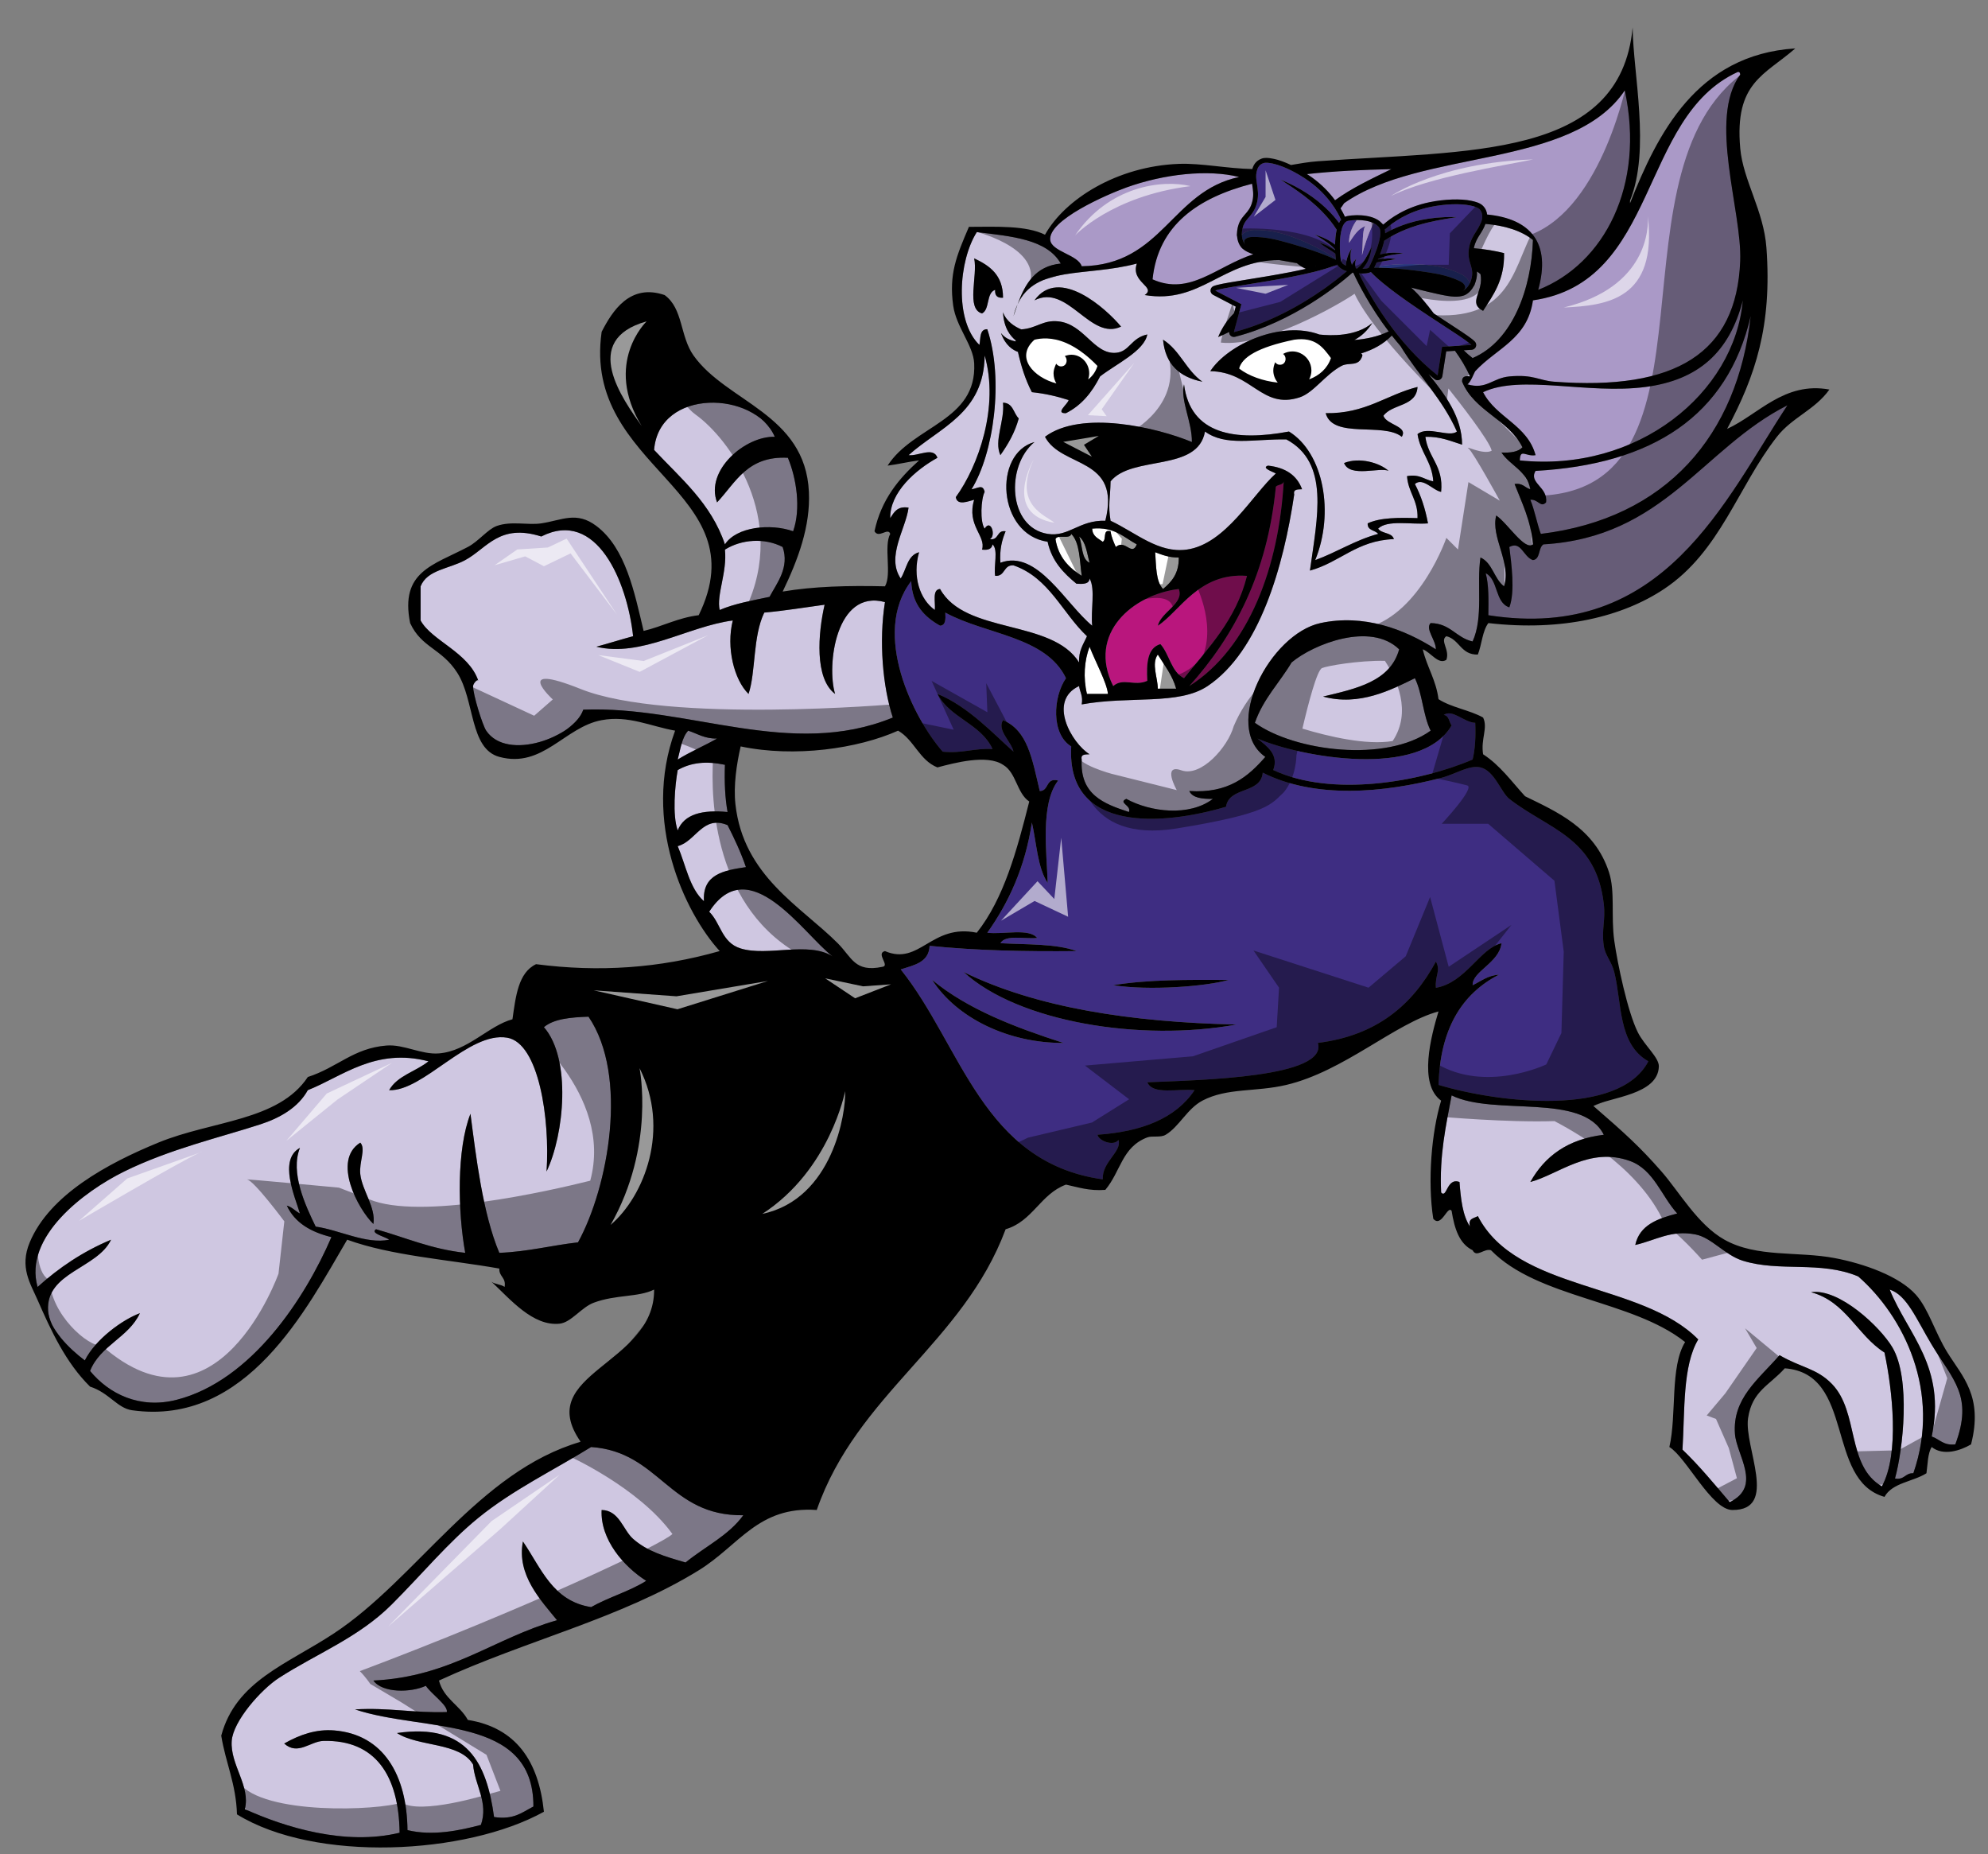
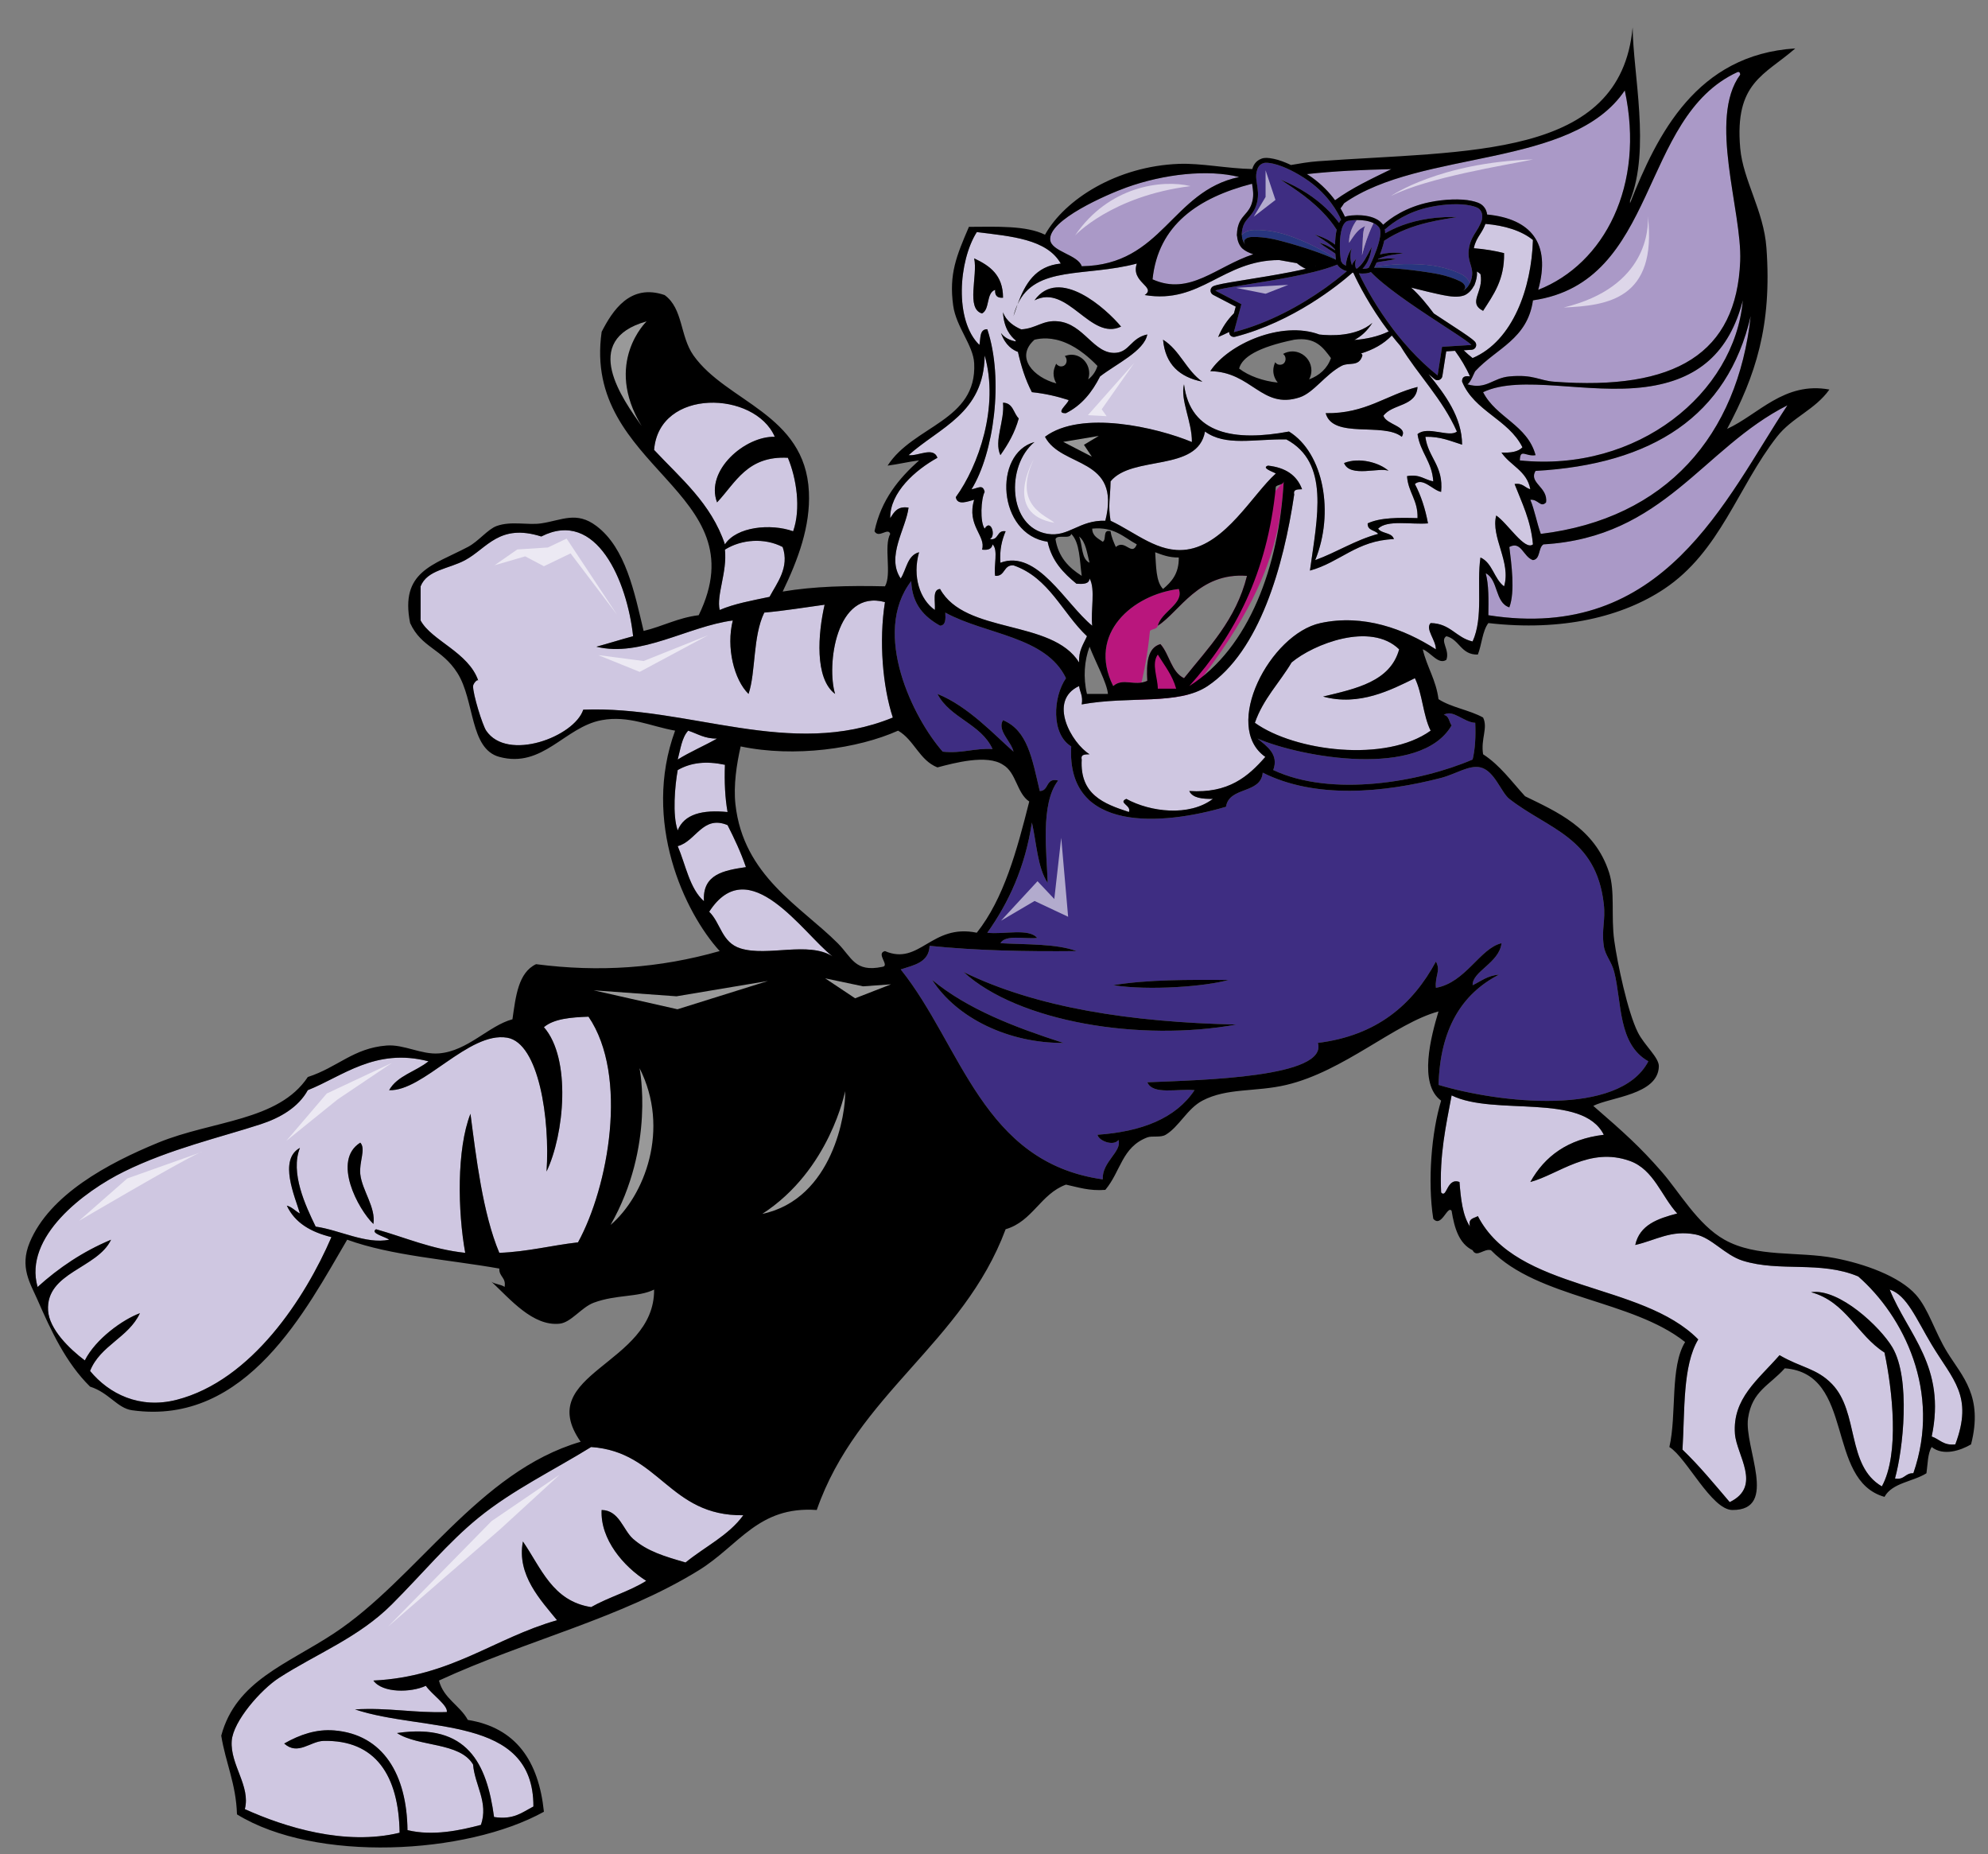
<svg xmlns="http://www.w3.org/2000/svg" version="1.1" id="layer_1" x="0px" y="0px" width="200px" height="186.5px" viewBox="0 0 200 186.5" style="enable-background:new 0 0 200 186.5;" xml:space="preserve">
  <rect x="0" y="0" width="200" height="186.5" fill="#808080" stroke="none" />
-   <path id="color5" style="fill:#B9167D;" d="M116.479,62.936c2.199-1.409,4.116-5.384,8.975-5.015  c-1.108,4.437-3.875,7.211-6.336,10.294c-1.298-0.638-1.461-2.41-2.375-3.431c-1.3,0.372-1.419,1.923-1.319,3.694  c-1.273,0.587-2.444-0.347-3.431,0.528c-2.646-5.287,1.978-9.206,6.598-9.766C119.167,60.703,116.826,61.521,116.479,62.936z   M129.148,48.42c-0.069,0.371-0.579,0.301-0.792,0.528c-0.847,8.744-4.18,15-8.709,20.059  C125.686,65.193,128.675,56.922,129.148,48.42z" />
+   <path id="color5" style="fill:#B9167D;" d="M116.479,62.936c2.199-1.409,4.116-5.384,8.975-5.015  c-1.108,4.437-3.875,7.211-6.336,10.294c-1.298-0.638-1.461-2.41-2.375-3.431c-1.3,0.372-1.419,1.923-1.319,3.694  c-1.273,0.587-2.444-0.347-3.431,0.528c-2.646-5.287,1.978-9.206,6.598-9.766C119.167,60.703,116.826,61.521,116.479,62.936z   c-0.069,0.371-0.579,0.301-0.792,0.528c-0.847,8.744-4.18,15-8.709,20.059  C125.686,65.193,128.675,56.922,129.148,48.42z" />
  <path id="color4" style="fill:#CFC7E1;" d="M142.344,68.215c0.756,1.53,0.818,3.755,1.583,5.277  c-4.483,3.232-13.663,2.094-17.683-0.791c0.841-2.414,2.48-4.029,3.695-6.07c2.188-1.839,7.946-4.125,10.82-1.319  c-0.893,3.243-4.317,3.953-7.653,4.75C136.748,71.063,139.984,69.376,142.344,68.215z M145.564,32.394  c1.138,0.742,2.036,1.328,2.504,1.694c0.145,0.115,0.259,0.216,0.322,0.287c0.123,0.139,0.156,0.336,0.086,0.508  c-0.071,0.172-0.233,0.288-0.419,0.3l-0.803,0.05c0.284,0.275,0.578,0.542,0.895,0.784c4.079-1.735,5.927-7.084,6.071-11.877  c-1.161-0.948-2.892-1.464-4.781-1.62c-0.133,0.364-0.312,0.689-0.521,1.01c-0.276,0.426-0.515,0.825-0.632,1.378l-0.012,0.06  c1.112,0.086,2.192,0.275,3.041,0.491c0.053,2.691-1.08,4.198-2.111,5.807c-1.604-0.833,0.105-1.9-0.264-3.695  c-0.112-0.1-0.231-0.185-0.353-0.261c0.015,0.205,0.006,0.433-0.051,0.709c-0.041,0.19-0.102,0.397-0.196,0.638  c-0.02,0.051-0.049,0.099-0.084,0.14c-0.37,0.693-0.909,0.898-0.972,0.919c-0.61,0.195-1.178,0.171-2.53-0.119  c-0.515-0.109-1.576-0.359-2.789-0.668c0.855,0.77,1.582,1.669,2.278,2.599C144.693,31.824,145.145,32.122,145.564,32.394z   M143.927,62.672c1.999,0.024,2.563,1.483,4.223,1.848c1.113-2.435,0.391-5.774,0.792-8.446c1.217,0.542,1.363,2.154,2.375,2.903  c0.736-2.432-1.358-4.948-0.792-7.126c1.135,0.753,2.874,3.582,3.696,2.903c-0.213-2.427-1.111-4.17-1.848-6.071  c0.83-0.126,1.031,0.376,1.583,0.528c-0.334-1.865-2.023-2.376-2.902-3.695c0.923,0.044,1.689-0.07,2.11-0.528  c-1.405-2.817-4.832-3.613-6.07-6.598c-0.034-0.474,0.263-0.618,0.792-0.528c-0.415-0.946-0.934-1.787-1.507-2.577l-0.883,0.055  l-0.388,2.491c-0.027,0.171-0.143,0.315-0.304,0.378c-0.057,0.022-0.117,0.034-0.177,0.034c-0.107,0-0.215-0.036-0.302-0.105  c-0.207-0.165-0.406-0.336-0.605-0.505c1.682,2.076,3.359,4.335,3.373,7.092c-1.145-0.351-2.161-0.83-3.694-0.792  c0.268,2.106,1.847,2.904,1.583,5.542c-0.827-0.152-1.835-1.493-2.639-0.792c0.608,1.152,1.044,2.475,1.319,3.959  c-1.709,0.139-4.081-0.386-5.015,0.527c0.345,0.535,1.396,0.362,1.583,1.056c-3.736,0.134-5.408,2.332-8.445,3.167  c0.753-5.429,1.996-10.85-2.375-13.197c-3.27-0.048-6.118,0.716-8.183-0.792c-0.724,4.115-7.332,2.344-9.5,5.015  c-0.031,1.783-0.27,2.322,0,3.959c2.555,1.204,4.814,3.29,7.653,2.903c3.92-0.533,6.637-5.559,8.974-7.654  c-0.235-0.155-1.506-0.554-0.792-0.792c1.748,0.187,2.913,0.958,3.431,2.375c-0.415,0.026-0.915-0.035-0.791,0.528  c-1.069,7.217-3.487,15.774-8.71,19.267c-2.929,1.958-7.829,0.964-12.668,1.847c0.152-0.857-0.18-1.227-0.264-1.847  c-3.193,1.488-0.743,5.751,1.055,6.862c-0.414,0.025-0.914-0.036-0.791,0.528c-0.198,3.541,2.232,4.455,4.75,5.279  c0.284-0.675-1.136-0.924-0.264-1.32c2.423,1.329,6.342,1.8,8.711,0c-1.064,0.008-2.038-0.075-2.376-0.791  c3.955,0.261,5.927-1.462,7.652-3.431c-4.384-3.072,0.467-12.357,5.543-13.46c4.329-0.94,8.455,0.602,11.612,2.639  C144.477,64.396,143.355,63.262,143.927,62.672z M98.532,34.697c-2.54-2.46-2.095-8.466-0.264-11.349  c3.443,0.428,7.044,0.698,8.446,3.167c-2.562,0.252-3.588,2.039-4.344,4.097c-0.162,0.353-0.3,0.741-0.407,1.182  c0.131-0.398,0.266-0.794,0.407-1.182c1.805-3.938,6.843-2.729,11.996-4.097c-0.653,1.9,2.015,2.346,0.792,3.167  c5.652,0.947,7.836-3.512,13.525-3.52c0.525,0.097,1.137,0.205,1.785,0.314c0.255,0.217,0.553,0.411,0.905,0.568  c-0.476,0.108-0.983,0.217-1.546,0.327c-1.493,0.291-3.018,0.537-4.364,0.754c-1.345,0.217-2.407,0.388-2.986,0.533  c-0.176,0.045-0.319,0.089-0.405,0.128c-0.172,0.075-0.285,0.241-0.291,0.428c-0.007,0.187,0.095,0.361,0.261,0.447l2.275,1.187  l-0.181,0.671c-0.665,0.66-1.199,1.451-1.588,2.387c0.383-0.159,0.747-0.335,1.111-0.513c-0.005,0.132,0.028,0.262,0.123,0.358  c0.122,0.123,0.298,0.173,0.467,0.129c5.84-1.505,10.417-5.218,11.815-6.452c0.026,0.005,0.054,0.009,0.082,0.014  c0.498,1.082,1.676,3.409,3.56,5.9c-1.106,0.535-2.337,0.775-3.458,0.861c0.709-0.378,1.285-0.907,1.814-1.719  c-1.631,1.399-4.222,1.292-5.326,1.17c-3.786-1.42-9.172,0.928-10.98,3.683c4.204,0.07,5.166,3.871,8.974,2.64  c1.425-0.461,2.57-2.285,4.222-3.167c0.771-0.412,1.765,0.148,2.111-1.056c-0.018-0.093-0.069-0.152-0.134-0.198  c1.245-0.393,2.232-0.931,3.092-1.803c0.276,0.353,0.567,0.706,0.872,1.06c1.8,2.955,4.211,5.3,5.672,8.596  c-0.74,0.641-2.961-0.606-3.959,0.264c0.273,1.838,1.463,2.76,1.583,4.751c-0.89-0.167-1.354-0.758-2.639-0.528  c0.112,1.647,1.114,2.404,1.056,4.223c-1.901-0.055-3.76-0.063-5.015,0.528c-0.041,0.745,0.746,0.661,1.056,1.056  c-2.351,0.641-4.138,1.844-6.334,2.639c1.932-4.731,0.874-10.76-2.639-12.933c-5.439,1.017-9.931,0.293-10.559-4.75  c-0.406,1.556,0.814,3.757,0.793,5.807c-3.512-1.462-11.143-3.259-14.781-0.528c1.66,3.179,7.697,1.981,6.071,8.446  c-2.621-0.087-3.685,1.665-5.806,1.32c-3.985-0.649-4.236-6.842-1.321-9.237c-4.18,1.139-3.737,9.287,1.321,10.029  c0.422,1.953,1.6,3.15,2.903,4.223c0.653,0.039,1.28,0.049,1.318-0.527c0.611,1.06,0.092,3.251,0.265,4.75  c-2.685-2.188-5.529-7.727-9.237-6.334c-0.094-1.327,0.162-2.301,0.527-3.167c-0.935-0.144-0.649,0.934-1.583,0.792  c0.651-0.321,0.092-2.103-0.528-1.056c-0.487-0.677-0.369-2.998,0-3.695c-0.183-0.828-0.704-0.344-1.319-0.264  c2.225-3.589,3.272-11.036,1.584-16.099C98.522,33.105,98.666,34.039,98.532,34.697z M139.704,47.365  c-0.914-0.824-2.947-1.41-4.487-0.792C135.805,48.084,138.847,46.949,139.704,47.365z M133.369,41.559  c0.714,2.63,5.803,0.884,7.654,2.375c0.666-1.064-1.53-1.187-1.847-2.111c0.883-1.228,3.32-0.901,3.431-2.903  C139.45,39.72,137.393,41.622,133.369,41.559z M102.49,42.086c-0.539-0.517-0.553-1.559-1.583-1.583  c0.185,1.86-0.936,3.809-0.264,5.278C101.406,44.697,102.094,43.537,102.49,42.086z M117.007,34.169  c0.229,2.498,1.683,3.771,3.959,4.223C119.352,37.277,118.693,35.209,117.007,34.169z M104.073,30.21  c3.338-1.72,5.622,4.119,8.71,2.639C111.301,31.067,106.548,26.749,104.073,30.21z M100.905,31.405  c0.085,1.625,0.766,2.409,1.263,2.822c0.007,0.039,0.015,0.078,0.022,0.116c-0.518-0.099-1.104-0.326-1.49-0.848  c0.467,1.316,1.247,1.724,1.708,1.9c0.311,1.376,0.724,2.747,1.402,4.051c1.356,0.139,2.562,0.429,3.695,0.792  c-0.055,0.391-1.422,1.364-0.265,1.32c1.584-0.792,2.633-2.118,3.431-3.695c1.598-1.243,4.447-2.558,4.751-4.223  c-1.659,0.358-1.781,1.742-3.167,1.848c-2.213,0.169-3.195-2.909-5.806-3.167c-1.556-0.154-2.175,0.718-3.713,0.809  C102.065,32.845,101.237,32.328,100.905,31.405z M98.796,31.529c0.812-0.42,0.396-2.066,1.32-2.375  c-0.048,0.575,0.215,0.839,0.792,0.792c0.005-2.294-1.348-3.228-2.903-3.959C98.386,27.717,97.155,31.058,98.796,31.529z   M147.545,27.965c-0.019-0.019-0.044-0.036-0.064-0.055c0.021,0.021,0.041,0.042,0.061,0.063  C147.543,27.971,147.544,27.968,147.545,27.965z M71.348,91.704c1.176,1.154,1.246,3.104,3.167,3.695  c2.717,0.836,6.802-0.744,9.237,0.791C80.807,93.92,75.359,85.501,71.348,91.704z M69.236,73.493  c-0.638,0.683-0.778,1.862-1.056,2.904c1.245-0.778,2.67-1.377,3.959-2.111C70.881,74.311,70.168,73.793,69.236,73.493z   M89.03,60.561c-4.962-1.349-5.887,6.424-5.015,9.237c-2.086-1.559-1.718-6.096-1.056-8.974c-2.016,0.272-3.971,0.604-6.07,0.792  c-1.17,2.406-0.839,5.969-1.583,8.182c-1.458-1.422-2.269-4.681-1.584-7.39c-4.526,0.598-9.256,3.736-13.724,2.64  c1.248-0.336,2.447-0.721,3.695-1.056c-0.595-5.503-3.677-12.86-9.238-10.03c-4.225-1.342-5.454,1.189-7.653,2.376  c-1.665,0.898-3.832,0.975-4.487,2.639c0,1.144,0,2.287,0,3.431c1.095,2.037,4.836,3.193,5.806,6.07  c-0.082-0.244-0.522,0.297-0.527,0.528c-0.021,0.825,0.946,3.933,1.319,4.486c2.125,3.153,8.871,0.615,9.765-2.111  c10.59-0.424,20.838,5.013,31.143,0.792C88.805,69.08,88.405,64.48,89.03,60.561z M79.794,53.436  c0.809-2.292,0.327-5.35-0.529-7.391c-4.084-0.214-5.247,2.494-7.125,4.487c-1.223-3.225,2.839-6.686,5.806-6.598  c-1.996-4.628-11.643-4.94-12.14,1.32c2.675,2.867,5.729,5.356,7.125,9.502C74.088,52.974,77.525,52.631,79.794,53.436z   M194.336,135.251c-1.568-2.614-2.494-4.985-4.223-5.541c1.826,4.522,5.708,7.745,4.223,14.778c0.795,0.262,1.178,0.935,2.376,0.792  C198.54,140.396,196.473,138.812,194.336,135.251z M72.403,61.353c1.476-0.635,3.271-0.952,5.015-1.32  c0.746-1.396,2.028-2.957,1.32-5.014c-1.819-0.948-4.148-0.775-5.807,0.264C73.173,57.551,72.054,59.855,72.403,61.353z   M68.18,83.523c0.652-1.637,2.479-2.096,5.015-1.847c-0.252-1.42-0.328-3.016-0.264-4.751c-1.893-0.401-3.414-0.232-4.751,0.528  C67.896,79.019,67.633,82.002,68.18,83.523z M68.18,85.106c0.815,1.912,1.193,4.261,2.64,5.542  c-0.169-2.721,2.003-3.098,4.223-3.432c-0.517-1.507-1.166-2.881-1.848-4.223C70.696,81.947,70.008,84.638,68.18,85.106z   M186.947,128.39c-3.818-1.604-7.872-0.417-11.613-1.583c-1.816-0.567-3.129-2.32-4.751-2.64c-2.457-0.485-3.982,0.577-6.07,1.056  c0.439-2.025,2.271-2.656,4.223-3.167c-1.587-1.731-2.356-4.412-4.75-5.279c-4.086-1.477-7.202,1.358-10.029,2.112  c1.451-2.598,3.774-4.32,7.391-4.75c-2.145-4.279-11.003-1.845-15.31-3.961c-0.566,3.04-1.237,5.976-1.055,9.766  c0.585,0.653,0.557-1.54,1.848-1.055c0.131,1.715,0.316,3.379,1.056,4.486c-0.23-0.845,0.405-0.824,0.791-1.056  c3.919,7.605,16.452,6.599,22.171,12.405c-1.581,2.642-1.342,7.102-1.585,11.083c1.709,1.637,3.213,3.476,4.752,5.279  c3.289-1.59,0.685-4.729,0.527-6.862c-0.263-3.568,2.338-5.455,4.487-7.917c2.175,1.273,3.736,1.308,5.278,2.903  c2.744,2.842,1.432,8.211,5.015,10.293c1.79-3.266,1.063-9.691,0.264-13.461c-2.746-1.739-3.857-5.116-7.391-6.07  c2.838-0.417,6.98,3.515,8.183,5.544c1.867,3.152,1.077,10.287,0.264,13.194c0.965,0.174,1.013-0.57,1.847-0.527  C195.341,139.98,191.483,132.361,186.947,128.39z M108.562,66.631c-0.062-1.204,0.443-1.843,0.792-2.639  c-2.494-2.345-3.797-5.881-7.391-7.126c-1.041-0.073-0.807,1.128-1.847,1.055c-0.169-0.975,0.342-2.628-0.265-3.166  c-0.064,0.464-0.454,0.601-1.055,0.527c0.434-1.385-1.583-2.412-0.791-5.015c-0.577,0.14-1.708,0.639-1.848-0.264  c2.276-3.128,4.384-9.115,2.903-14.252c-0.062,5.833-4.549,7.24-7.654,10.03c0.98,0.115,2.502-0.882,2.903,0.264  c-2.211,1.221-4.789,3.479-4.751,6.071c0.387-0.582,0.7-1.237,1.847-1.056c-0.277,2.143-2.276,4.927-0.791,7.126  c0.586-0.91,0.66-2.331,1.848-2.64c-0.701,2.461,0.096,4.76,1.584,5.806c0.081-0.797-0.293-2.053,0.528-2.111  C97.106,63.834,105.825,62.242,108.562,66.631z M17.771,140.795c-3.71,0.949-6.794-0.581-8.71-2.903  c1.026-2.581,3.869-3.345,5.014-5.808c-1.735,0.643-4.45,2.586-5.542,4.75c-1.6-1.197-3.579-3.168-3.695-5.013  c-0.242-3.853,4.964-4.223,6.334-7.127c-2.853,1.194-5.264,2.83-7.39,4.752c-1.439-5.049,4.698-9.639,8.71-11.613  c4.632-2.281,9.702-3.439,13.724-4.752c1.97-0.643,3.801-1.698,4.75-3.43c3.475-1.374,6.781-4.292,12.141-2.903  c-1.258,1.027-3.137,1.438-3.958,2.903c3.424,0.146,8.011-5.933,11.877-5.278c3.188,0.539,4.316,8.189,3.958,13.46  c1.782-3.713,2.517-11.343-0.264-14.518c1-0.845,2.701-0.992,4.486-1.055c4.053,5.947,1.998,17.139-1.055,22.698  c-2.687,0.305-5.041,0.941-7.918,1.055c-1.674-3.972-2.343-9.7-2.903-13.987c-1.396,3.553-1.282,9.822-0.527,13.987  c-3.417-0.367-6.02-1.546-8.974-2.374c-0.643,0.407,0.979,0.759,1.32,1.055c-2.325,0.474-4.996-0.983-7.391-1.319  c-1.02-2.094-2.586-5.428-1.583-7.919c-2.181,1.186-0.499,4.907,0,6.6c-0.466-0.239-0.77-0.638-1.319-0.793  c0.809,1.743,2.438,2.665,4.486,3.168C30.712,130.547,25.313,138.861,17.771,140.795z M37.565,123.11  c0.262-1.669-1.141-3.369-1.32-5.014c-0.132-1.214,0.589-2.548,0-3.167C33.383,116.72,36.032,121.642,37.565,123.11z   M48.122,152.671c-3.042,2.475-5.597,5.597-8.709,8.708c-3.348,3.348-7.584,4.957-11.349,7.391  c-1.814,1.173-4.613,4.354-4.751,6.335c-0.168,2.409,1.923,4.542,1.319,6.86c4.012,1.819,10.087,3.712,15.572,2.376  c-0.083-5.768-2.431-9.355-7.654-9.236c-1.335,0.031-2.575,1.505-3.959,0.264c1.59-0.907,3.232-1.46,5.015-1.32  c4.972,0.393,7.332,4.487,7.39,10.029c2.517,0.617,5.27,0.038,7.39-0.528c0.777-2.265-0.61-3.957-0.792-6.069  c-1.337-2.27-5.463-1.751-7.654-3.166c7.115-1.046,9.038,3.101,9.765,8.444c1.983,0.312,2.854-0.489,3.959-1.056  c0.03-9.268-11.026-7.449-17.947-9.766c3.373-0.204,5.956,0.379,9.237,0.265c0.134-0.67-1.542-1.794-2.111-2.64  c-1.479,0.694-4.368,0.75-5.278-0.528c7.808-0.373,12.107-4.256,18.475-6.068c-1.615-1.995-4.08-4.542-3.431-7.919  c1.831,2.655,2.973,6,6.862,6.599c1.737-0.99,3.872-1.584,5.542-2.641c-2.263-1.433-4.63-4.164-4.486-7.125  c1.783,0.026,2.151,2.01,3.167,2.903c1.423,1.252,3.139,1.756,5.279,2.375c1.933-1.587,4.33-2.708,5.806-4.75  c-7.49,0.1-8.392-6.388-15.308-6.862C55.659,147.901,51.587,149.853,48.122,152.671z" />
  <path id="color3" style="fill:#28357E;" d="M147.873,28.481c-0.293,0.619-0.747,0.777-0.747,0.777  c0.109-0.033,0.347-0.225,0.262-0.478c-0.024-0.069-0.067-0.145-0.136-0.223c-0.085-0.096-0.211-0.196-0.418-0.295  c-0.552-0.261-1.23-0.499-2.016-0.666c-1.057-0.224-4.026-0.659-6.146-0.67c-0.089,0-0.178-0.001-0.264,0  c-0.058,0-0.112,0.003-0.169,0.005c0.009-0.017,0.017-0.033,0.025-0.051c0.009-0.017,0.015-0.028,0.023-0.046  c0.135-0.024,0.276-0.04,0.415-0.06c2.165-0.325,4.663-0.248,6.057,0.049c0.84,0.177,1.572,0.431,2.181,0.718  c0.224,0.104,0.398,0.231,0.541,0.368c0.021,0.021,0.041,0.042,0.061,0.063c0.021,0.023,0.048,0.047,0.067,0.069  c0.023,0.027,0.043,0.055,0.064,0.084c0.03,0.04,0.061,0.08,0.085,0.118C147.807,28.323,147.846,28.403,147.873,28.481z   M134.386,26.021c-0.682-0.463-1.446-0.89-2.217-1.269c-0.434-0.213-0.866-0.413-1.288-0.588c-0.918-0.38-1.777-0.663-2.432-0.802  c-0.838-0.179-1.611-0.245-2.282-0.229c-0.246,0.004-0.457,0.05-0.644,0.116c-0.028,0.011-0.056,0.022-0.082,0.033  c-0.03,0.013-0.064,0.024-0.092,0.038c-0.028,0.014-0.055,0.029-0.081,0.044c-0.05,0.026-0.097,0.052-0.138,0.079  c-0.074,0.053-0.142,0.109-0.198,0.169c0.016,0.686,0.367,1.013,0.367,1.013c-0.087-0.074-0.227-0.346-0.046-0.542  c0.05-0.054,0.12-0.106,0.215-0.149c0.116-0.053,0.272-0.093,0.502-0.1c0.61-0.013,1.326,0.044,2.112,0.211  c0.519,0.11,1.482,0.362,2.558,0.691c0.476,0.145,0.972,0.305,1.463,0.474c0.754,0.26,1.489,0.542,2.108,0.827  c0.065,0.03,0.126,0.06,0.189,0.09c-0.004-0.026-0.008-0.043-0.012-0.072C134.388,26.045,134.387,26.031,134.386,26.021z" />
  <path id="color2" style="fill:#3E2D82;" d="M162.4,97.773c-0.276-1.093-0.915-1.659-1.054-2.639c-0.242-1.686,0.194-2.527,0-4.223  c-0.774-6.72-5.57-7.486-9.502-10.557c-0.825-0.644-1.49-2.833-2.903-3.166c-1.143-0.27-2.508,0.681-3.959,1.056  c-5.767,1.492-12.649,2.14-17.946-0.528c-0.197,2.179-3.384,1.367-3.695,3.431c-6.304,1.862-16.074,2.688-15.572-6.07  c-2.032-1.238-1.838-4.972-0.527-6.862c-2.018-4.23-8.111-4.382-12.141-6.599c0.039,0.655,0.049,1.281-0.527,1.32  c-1.573-0.891-2.809-2.118-2.903-4.487c-4.042,5.257,0.231,13.828,3.168,17.155c1.965,0.206,3.146-0.371,5.014-0.264  c-1.154-2.541-4.284-3.105-5.542-5.542c3.087,1.225,5.82,4.208,7.654,5.806c-0.223-1.017-1.695-2.166-1.056-3.167  c2.48,1.037,2.92,3.863,3.694,7.126c0.962-0.007,0.561-1.374,1.849-1.056c-1.835,2.368-1.125,7.399-1.056,10.293  c-1.021-1.529-1.111-3.993-1.584-6.07c-0.685,4.506-2.331,8.049-4.486,11.085c1.644,0.202,4.184-0.49,5.014,0.527  c-1.277,0.131-3.188-0.374-3.694,0.528c2.662,0.151,5.596,0.034,7.654,0.791c-5.158,0.054-10.157-0.05-14.78-0.528  c-0.07,1.69-1.584,1.937-2.904,2.375c6.141,7.672,8.205,19.421,20.323,21.115c-0.089-1.767,1.955-2.791,1.583-3.96  c-0.514,0.668-1.994,0.076-2.111-0.526c4.44-0.312,7.864-1.638,9.765-4.487c-1.677-0.17-4.208,0.514-4.75-0.792  c5.506-0.229,18.191-0.49,17.155-3.959c5.942-0.743,9.529-3.842,11.876-8.182c0.52,0.943-0.122,1.409,0,2.639  c2.998-0.522,4.446-3.997,6.6-4.485c-0.222,1.981-2.968,2.835-2.904,4.222c0.839-0.394,1.487-0.975,2.64-1.055  c-3.774,1.943-5.921,5.516-6.07,11.084c6.008,1.801,18.182,3.251,21.113-2.375C162.749,105.017,163.176,100.828,162.4,97.773z   M123.605,98.565c-2.306,0.658-8.022,1.097-11.613,0.528C115.463,98.518,119.538,98.546,123.605,98.565z M93.782,98.565  c3.566,2.945,8.275,4.746,13.196,6.335C101.493,104.932,96.26,102.423,93.782,98.565z M96.949,97.773  c7.328,3.582,16.778,5.039,27.448,5.279C114.725,104.806,102.436,102.796,96.949,97.773z M128.092,77.452  c0.59-1.575-0.639-2.392-1.584-3.167c4.358,1.875,16.396,4.071,19.529-1.32c-0.264-0.351-0.248-0.982-0.791-1.056  c0.896-0.618,2.044,0.763,3.168,0.792c0.058,1.379-0.005,2.635-0.265,3.695C142.86,78.663,133.96,80.216,128.092,77.452z   M140.143,33.104c-1.611-2.119-2.76-4.19-3.432-5.607c0.118,0.008,0.24,0.019,0.349,0.019c0.002,0,0.014,0,0.016,0  c0.068,0,0.119-0.007,0.179-0.01c0.057-0.003,0.117-0.004,0.168-0.009c0.005,0,0.013,0,0.018-0.001  c0.063-0.007,0.112-0.019,0.166-0.03c0.122-0.024,0.225-0.06,0.305-0.107c0.155,0.164,0.331,0.334,0.52,0.509  c0.832,0.765,1.965,1.617,3.163,2.457c0.319,0.223,0.641,0.444,0.964,0.664c0.874,0.593,1.742,1.162,2.529,1.675  c1.202,0.784,2.199,1.432,2.679,1.807c0.116,0.091,0.209,0.169,0.26,0.227l-1.227,0.076l-0.744,0.046l-0.063,0.004l-0.917,0.057  l-0.179,1.146l-0.126,0.813l-0.144,0.919c-1.012-0.802-1.933-1.686-2.768-2.596c-0.475-0.517-0.922-1.042-1.339-1.569  c-0.055-0.068-0.108-0.137-0.162-0.205C140.285,33.294,140.215,33.199,140.143,33.104z M138.829,25.597  c0.106-0.276,0.207-0.567,0.293-0.86c0.051-0.177,0.098-0.353,0.134-0.525c1.393-0.937,2.951-1.475,4.309-1.809  c1.287-0.316,2.395-0.452,3.006-0.569c-0.426-0.014-0.829-0.007-1.223,0.009c-2.307,0.094-4.051,0.657-5.245,1.227  c-0.28,0.133-0.533,0.267-0.753,0.394c0.003-0.141-0.009-0.271-0.031-0.395l0.097-0.06c0.673-0.602,2.186-1.72,4.498-2.194  c1.37-0.285,2.952-0.368,4.008-0.141c0.393,0.084,0.729,0.187,0.905,0.355c0.17,0.163,0.236,0.336,0.271,0.501  c0.05,0.248,0.007,0.473-0.016,0.579c-0.028,0.135-0.089,0.254-0.143,0.377c-0.109,0.255-0.248,0.503-0.428,0.778  c-0.262,0.404-0.56,0.88-0.7,1.542l-0.024,0.131l-0.001,0.004c-0.132,0.735,0.032,1.267,0.162,1.686  c0.017,0.055,0.03,0.105,0.046,0.157c0.027,0.091,0.049,0.182,0.068,0.271c0.055,0.25,0.073,0.505,0,0.868  c-0.035,0.162-0.089,0.344-0.173,0.557l-0.01,0.023l-0.007-0.021c-0.018-0.073-0.061-0.153-0.114-0.236  c-0.023-0.04-0.057-0.079-0.085-0.118c-0.022-0.028-0.04-0.055-0.064-0.084c-0.023-0.026-0.04-0.053-0.064-0.078  c-0.019-0.019-0.044-0.036-0.064-0.055c-0.143-0.137-0.317-0.265-0.541-0.368c-0.608-0.288-1.341-0.541-2.181-0.718  c-1.394-0.296-3.892-0.373-6.057-0.049c-0.139,0.021-0.28,0.036-0.415,0.06c0.026-0.055,0.058-0.12,0.089-0.186  c0.036-0.076,0.074-0.159,0.115-0.247c0.114-0.027,0.231-0.053,0.354-0.074c0.464-0.08,0.979-0.137,1.571-0.272  c-0.353-0.034-0.495-0.112-1.435-0.005c-0.105,0.012-0.23,0.028-0.356,0.045c0.008-0.017,0.015-0.032,0.021-0.049  c0.147-0.068,0.292-0.127,0.436-0.176c0.53-0.181,1.092-0.258,2.088-0.387c-0.721-0.104-1.318-0.075-1.807,0.002  C139.168,25.517,138.987,25.553,138.829,25.597z M124.073,30.171l-1.807-0.942c0.069-0.031,0.187-0.066,0.33-0.102  c1.119-0.28,4.333-0.697,7.325-1.281c0.8-0.157,1.579-0.325,2.301-0.506c0.8-0.2,1.52-0.417,2.108-0.648  c0.067-0.027,0.138-0.053,0.202-0.08c0.007,0.012,0.018,0.023,0.024,0.036c0.069,0.114,0.167,0.217,0.288,0.31  c0.007,0.005,0.013,0.011,0.02,0.016c0.041,0.031,0.086,0.059,0.134,0.087c0.063,0.038,0.124,0.076,0.197,0.11  c0.089,0.04,0.198,0.07,0.301,0.105c-0.085,0.073-0.18,0.151-0.273,0.228c-0.499,0.416-1.093,0.881-1.777,1.373  c-0.07,0.05-0.144,0.102-0.215,0.152c-2.301,1.624-5.5,3.45-9.104,4.379l0.078-0.289l0.165-0.61l0.214-0.795l0.211-0.777  l0.092-0.341L124.073,30.171z M124.933,23.612l-0.016,0.016v-0.025c0.012-0.227,0.036-0.417,0.07-0.579  c0.108-0.486,0.286-0.734,0.521-1.011c0.035-0.042,0.068-0.082,0.106-0.126c0.291-0.33,0.656-0.75,0.834-1.474l0.033-0.134  c0.141-0.663,0.06-1.218-0.016-1.694c-0.012-0.076-0.022-0.147-0.033-0.219c-0.059-0.384-0.092-0.72-0.017-1.068  c0.013-0.063,0.04-0.17,0.081-0.285c0.078-0.214,0.228-0.469,0.589-0.599c0.229-0.083,0.577-0.041,0.973,0.043  c0.285,0.06,0.6,0.161,0.925,0.286c0.563,0.216,1.163,0.514,1.742,0.858c0.324,0.193,0.641,0.398,0.938,0.611  c1.01,0.722,1.739,1.513,2.264,2.224c0.244,0.331,0.444,0.643,0.604,0.922c0.148,0.261,0.268,0.497,0.353,0.686l0.037,0.055  c-0.047,0.053-0.094,0.105-0.138,0.173c-0.028,0.044-0.047,0.104-0.072,0.152c-0.139-0.188-0.297-0.389-0.479-0.601  c-0.021-0.024-0.038-0.047-0.059-0.071c-0.234-0.269-0.508-0.553-0.816-0.843c-1.03-0.969-2.491-2.014-4.536-2.845  c0.774,0.538,2.568,1.576,4.155,3.191c0.28,0.284,0.554,0.584,0.813,0.906c0.241,0.297,0.468,0.613,0.681,0.943  c-0.108,0.466-0.155,0.992-0.161,1.5c-0.39-0.309-0.954-0.645-1.73-0.905c-0.104-0.035-0.195-0.074-0.307-0.106  c0.098,0.06,0.184,0.112,0.271,0.166c0.873,0.535,1.323,0.836,1.768,1.329c0.001,0.027,0.003,0.05,0.004,0.078  c-1.05-0.643-1.217-0.62-1.586-0.744c0.608,0.457,1.156,0.752,1.605,1.089c0.008,0.104,0.016,0.195,0.025,0.287  c0.008,0.076,0.016,0.156,0.024,0.222c-0.682-0.463-1.446-0.89-2.217-1.269c-0.434-0.213-0.866-0.413-1.288-0.588  c-0.918-0.38-1.777-0.663-2.432-0.802c-0.838-0.179-1.611-0.245-2.282-0.229c-0.246,0.004-0.457,0.05-0.644,0.116  c-0.026,0.009-0.057,0.015-0.081,0.024c-0.034,0.014-0.062,0.031-0.093,0.046c-0.03,0.014-0.054,0.029-0.081,0.044  c-0.047,0.026-0.097,0.05-0.138,0.079C125.049,23.498,124.979,23.554,124.933,23.612z M134.846,23.736  c0.033-0.284,0.087-0.548,0.16-0.779c0.009-0.025,0.016-0.051,0.024-0.075c0.05-0.139,0.108-0.258,0.177-0.36  c0.108-0.161,0.239-0.275,0.403-0.308c0.27-0.054,0.58-0.083,0.9-0.087c-0.119,0.155-0.227,0.322-0.326,0.503  c-0.282,0.521-0.476,1.132-0.459,1.794c0.838-1.308,1.077-1.403,1.627-1.7c-0.324,0.491-0.218,1.829-0.334,2.948  c0.304-1.204,0.669-2.149,0.959-2.795c0.075-0.168,0.145-0.313,0.208-0.44c0.237,0.115,0.435,0.264,0.567,0.454  c0.077,0.109,0.11,0.268,0.116,0.455c0.004,0.132-0.005,0.276-0.027,0.434c-0.003,0.014-0.004,0.027-0.006,0.041  c-0.042,0.263-0.116,0.552-0.206,0.846c-0.043,0.141-0.089,0.282-0.138,0.422c-0.09,0.254-0.186,0.5-0.28,0.728  c-0.132,0.319-0.257,0.597-0.354,0.796c-0.001,0.002-0.001,0.004-0.002,0.005c-0.031,0.065-0.059,0.12-0.082,0.166  c-0.03,0.059-0.057,0.108-0.07,0.13c-0.014,0.022-0.064,0.037-0.108,0.053c-0.006,0.002-0.008,0.005-0.014,0.007  c-0.012,0.004-0.013,0.009-0.025,0.012c-0.042,0.011-0.102,0.017-0.158,0.023c-0.01,0.002-0.02,0.003-0.028,0.003  c-0.054,0.006-0.099,0.015-0.161,0.017c-0.042,0.002-0.093-0.001-0.138-0.001c0.049-0.051,0.097-0.1,0.148-0.163  c0.012-0.014,0.023-0.033,0.034-0.047c0.139-0.176,0.277-0.396,0.4-0.671c0.019-0.04,0.035-0.08,0.052-0.122  c0.074-0.183,0.137-0.39,0.19-0.618c0.016-0.067,0.025-0.145,0.039-0.217c0.021-0.119,0.05-0.228,0.064-0.359  c-0.14,0.276-0.258,0.504-0.368,0.709c-0.238,0.445-0.426,0.751-0.628,0.999c-0.049,0.061-0.1,0.12-0.152,0.175  c-0.011,0.012-0.023,0.023-0.035,0.035c-0.082,0.084-0.172,0.167-0.269,0.249v0.001c-0.001,0-0.001,0-0.002,0.001  c-0.026-0.003-0.054-0.005-0.081-0.008c-0.018-0.002-0.037-0.003-0.057-0.006c-0.064-0.198-0.084-0.366-0.074-0.506v0  c0.012-0.174,0.046-0.302,0.08-0.383c0.013-0.032,0.027-0.067,0.033-0.084c-0.035,0.041-0.062,0.073-0.092,0.109  c-0.104,0.124-0.186,0.23-0.24,0.317c0,0,0,0,0,0c-0.057,0.093-0.091,0.17-0.102,0.238c0,0.003-0.002,0.006-0.002,0.008  c-0.003-0.006-0.004-0.015-0.006-0.021c-0.028-0.071-0.047-0.157-0.067-0.241c-0.003-0.01-0.006-0.018-0.008-0.028  c-0.01-0.04-0.024-0.073-0.032-0.115c-0.078-0.441-0.054-0.97,0.099-1.303c0,0-0.366,0.462-0.531,1.232  c-0.015,0.07-0.028,0.144-0.04,0.219c0,0.004-0.001,0.008-0.002,0.012c-0.004,0.026-0.01,0.048-0.013,0.074  c-0.007,0.052-0.006,0.111-0.01,0.165c-0.001,0.012-0.002,0.023-0.003,0.035c0,0.003,0,0.007,0,0.011  c-0.003-0.002-0.005-0.003-0.008-0.004c-0.012-0.006-0.02-0.014-0.031-0.021c-0.055-0.027-0.097-0.059-0.143-0.089  c-0.03-0.019-0.066-0.036-0.092-0.057c-0.008-0.006-0.02-0.01-0.026-0.017c-0.001-0.001-0.002-0.001-0.003-0.002  c-0.004-0.003-0.01-0.007-0.015-0.01v-0.001c-0.021-0.019-0.023-0.044-0.041-0.064c-0.018-0.022-0.03-0.047-0.045-0.072  c-0.002-0.003-0.004-0.005-0.005-0.007c-0.022-0.038-0.062-0.071-0.071-0.112c-0.006-0.024-0.011-0.058-0.017-0.087  c-0.011-0.052-0.02-0.111-0.029-0.177c-0.002-0.01-0.003-0.02-0.005-0.029c-0.034-0.248-0.062-0.572-0.072-0.932  C134.783,24.628,134.795,24.166,134.846,23.736z" />
  <path id="color1" style="fill:#AA99C7;" d="M151.845,37.863c-1.69,0.157-2.306,1.361-4.223,0.792  c0.311-0.144,0.713-1.234,0.792-1.32c2.127-2.308,5.253-3.215,5.807-7.125c12.688-1.828,10.629-18.402,20.586-22.962  c0.224-0.049,0.248,0.104,0.265,0.264c-3.253,4.432,0.194,13.705,0,18.739c-0.361,9.268-6.468,13.071-18.74,12.141  C154.832,38.277,154.285,37.637,151.845,37.863z M131.48,17.512c0.156,0.102,0.316,0.197,0.468,0.306  c1.053,0.752,1.814,1.577,2.364,2.322c1.692-1.236,3.69-2.165,5.656-3.127C137.108,17.08,134.218,17.205,131.48,17.512z   M154.484,45.781c-0.985,0.177-1.55-0.731-1.584,0.528c11.85,1.229,21.611-6.757,22.434-16.099c-1.35,5.241-4.486,8.005-9.766,8.709  c-5.83,0.777-12.566-1.284-16.363,0.528C150.514,42.01,153.66,42.734,154.484,45.781z M153.956,50.268  c0.44,1.056,0.654,2.337,1.056,3.432c12.628-1.537,19.811-9.925,21.114-21.906c-2.337,10.068-9.899,14.911-21.642,15.572  c-0.732,1.205,1.275,1.627,1.055,3.167C154.982,51.114,154.76,50.193,153.956,50.268z M113.312,18.861  c-1.943,0.702-7.879,3.273-7.653,5.279c0.132,1.171,2.795,1.48,3.167,2.639c8.147-0.122,9.001-7.538,15.835-8.974  C121.55,17.013,117.102,17.492,113.312,18.861z M155.276,54.755c-0.54,0.339-0.279,1.481-1.056,1.583  c-0.986-0.333-1.174-1.969-2.376-1.32c0.203,1.648,0.601,4.496,0,6.07c-1.467-0.469-1.092-2.779-2.376-3.431  c0.321,1.174,0.287,2.705,0.265,4.223c17.687,2.769,23.815-11.625,30.088-21.114C171.286,45.077,167.407,54.042,155.276,54.755z   M125.523,23.249c-0.026,0.009-0.057,0.015-0.081,0.024c-0.001,0.003-0.001,0.006-0.001,0.009  C125.468,23.271,125.495,23.26,125.523,23.249z M132.314,26.779c0.032,0.002,0.063,0,0.095,0.001  c-0.032-0.004-0.065-0.01-0.099-0.015C132.313,26.77,132.313,26.774,132.314,26.779z M124.455,23.773  c-0.016-0.045-0.023-0.094-0.023-0.145c0.014-0.307,0.042-0.522,0.08-0.705c0.135-0.608,0.373-0.927,0.627-1.226  c0.002-0.003,0.11-0.13,0.112-0.132c0.27-0.306,0.575-0.651,0.727-1.268l0.033-0.135c0.122-0.577,0.041-1.089-0.023-1.501  c-0.01-0.06-0.018-0.119-0.027-0.179c-5.426,1.4-9.445,4.145-10.009,9.616c3.762,1.684,6.396-1.296,10.131-2.524  c-0.451-0.151-0.819-0.33-1.105-0.586C124.921,24.936,124.519,24.54,124.455,23.773z M149.163,20.678  c0.307,0.295,0.416,0.62,0.444,0.899c4.4,0.432,6.448,2.874,5.14,7.578c6.646-2.605,10.772-10.5,8.71-20.059  c-5.305,7.891-20.496,5.896-28.24,11.349c-0.104,0.177-0.227,0.347-0.356,0.514c0.191,0.322,0.34,0.611,0.447,0.846  c0.006-0.002,0.013-0.003,0.019-0.006c0.067-0.028,0.132-0.049,0.188-0.06c0.299-0.06,0.642-0.092,0.99-0.096  c0.002,0,0.003,0,0.004,0c0.555,0,1.278,0.063,1.889,0.359c0.163,0.079,0.308,0.17,0.433,0.271c0.023,0.019,0.037,0.042,0.059,0.062  c0.095,0.084,0.186,0.171,0.256,0.269l0.016-0.009c0.657-0.599,2.235-1.761,4.656-2.257c1.481-0.308,3.147-0.367,4.208-0.14  C148.451,20.29,148.886,20.411,149.163,20.678z M136.185,22.631c-0.282,0.521-0.476,1.132-0.459,1.794  c0.838-1.308,1.077-1.403,1.627-1.7c-0.324,0.491-0.218,1.829-0.334,2.948c0.304-1.204,0.669-2.149,0.959-2.795  c0.075-0.168,0.145-0.313,0.208-0.44c-0.467-0.226-1.088-0.316-1.675-0.311C136.392,22.283,136.283,22.45,136.185,22.631z" />
-   <path id="fill" style="fill:#FFFFFF;" d="M107.769,53.699c0.882,0.878,0.838,2.681,1.057,4.222c-1.293-0.818-2.347-1.876-2.64-3.694  C106.369,53.706,107.659,54.292,107.769,53.699z M109.616,56.602c-0.268-0.963-0.365-2.098-1.055-2.64  C108.925,54.831,108.768,56.219,109.616,56.602z M109.881,53.171c0.018,0.774,0.604,0.98,1.056,1.32  c0.42-0.195-0.06-1.292,0.792-1.055c0.086,0.616,0.317,1.09,0.527,1.583c0.941-0.829,1.606,1.002,2.11-0.264  C113.053,54.046,112.115,52.96,109.881,53.171z M116.479,69.27c0.615,0,1.231,0,1.848,0c-0.383-1.377-1.181-2.338-1.848-3.431  C115.811,66.766,116.481,68.178,116.479,69.27z M109.354,69.798c0.702,0,1.407,0,2.11,0c-0.093-1.108-1.277-3.256-1.848-4.75  C109.086,66.431,108.959,68.162,109.354,69.798z M117.007,59.241c0.864-0.719,1.609-1.558,1.583-3.167  c-0.983,0.016-1.669-0.266-2.375-0.528C116.318,56.938,116.272,58.48,117.007,59.241z M128.292,34.271  c-4.229,0.605-3.632,2.801-3.632,2.801s0.34,2.282,4.527,2.157s5.313-3.187,5.313-3.187C133.48,33.917,132.52,33.667,128.292,34.271  z M110.604,36.834c-2.313-3.959-6.75-2.979-6.75-2.979s-0.833,0.27-1.021,1.562s2.125,3.854,4.604,3.875  S110.604,36.834,110.604,36.834z" />
  <path id="outline" d="M96.949,97.773c7.328,3.582,16.778,5.039,27.448,5.279C114.725,104.806,102.436,102.796,96.949,97.773z   M120.966,38.392c-1.614-1.115-2.272-3.183-3.959-4.223C117.235,36.667,118.689,37.94,120.966,38.392z M198.295,145.28  c-1.064,0.622-2.795,1.199-3.959,0.265c-0.409,0.645-0.394,1.717-0.528,2.639c-1.346,0.854-3.447,0.952-4.222,2.375  c-5.965-1.689-2.922-12.387-10.029-12.932c-1.551,1.73-3.288,2.277-3.694,5.015c-0.432,2.9,3.125,9.273-1.584,9.237  c-2.106-0.016-4.62-5.293-6.334-6.334c0.759-3.288,0.041-8.052,1.583-10.558c-5.342-4.245-14.788-4.39-19.53-9.236  c-0.689-0.22-1.448,0.798-1.848,0c-1.361-0.662-1.832-2.216-2.112-3.959c-0.41-0.609-1.027,1.756-1.847,0.791  c-0.593-3.807-0.168-8.754,0.792-11.877c-2.315-1.675-1.004-6.508-0.264-8.974c-4.381,1.193-9.511,6.022-15.308,7.391  c-3.099,0.732-5.953,0.272-8.445,1.583c-1.529,0.807-2.341,2.626-3.696,3.433c-0.518,0.308-1.361,0.079-1.847,0.263  c-2.565,0.976-2.652,3.401-4.223,5.278c-1.622,0.126-2.726-0.264-3.959-0.528c-2.572,0.947-3.346,3.694-6.07,4.488  c-4.277,11.47-14.937,16.558-19.003,28.239c-5.897-0.411-7.791,3.552-11.876,6.07c-7.893,4.865-17.298,7.01-26.129,11.084  c0.468,1.821,2.096,2.48,2.903,3.96c4.849,0.782,7.127,4.133,7.654,9.237c-7.85,4.349-23.008,5.118-30.879,0.264  c-0.091-3.077-1.145-5.19-1.583-7.918c1.478-5.507,6.613-7.169,11.349-10.294c8.312-5.48,14.528-16.273,24.809-19.266  c-4.822-6.918,7.449-7.708,7.391-15.307c-1.608,0.794-3.819,0.482-6.071,1.319c-1.239,0.46-2.272,1.986-3.431,2.111  c-2.688,0.287-4.98-2.463-6.861-4.223c0.346,0.27,0.973,0.258,1.319,0.528c0.173-0.968-0.571-1.013-0.528-1.849  c-5.159-0.911-10.855-1.285-15.307-2.903c-4.079,6.927-10.082,18.775-21.642,17.155c-1.49-0.209-2.311-1.766-4.223-2.375  c-2.436-2.396-3.934-5.634-5.279-8.711c-0.73-1.67-1.84-3.294-0.792-5.805c2.002-4.793,7.852-7.943,12.933-10.029  c5.429-2.229,12.088-2.152,15.043-6.599c3.015-0.976,4.57-2.899,7.918-3.166c1.753-0.14,3.501,0.936,5.278,0.791  c2.9-0.235,5.003-2.791,7.39-3.432c0.331-2.307,0.583-4.693,2.375-5.542c6.334,0.822,12.396,0.415,18.475-1.319  c-3.538-3.879-7.833-13.04-4.487-22.17c-2.466-0.431-4.677-1.559-7.39-1.055c-3.73,0.692-5.917,4.88-10.294,3.694  c-2.997-0.812-2.459-5.672-4.222-8.446c-1.574-2.474-3.606-2.516-4.751-5.014c-1.04-5.184,2.303-5.812,5.807-7.654  c1.083-0.569,1.998-1.786,2.904-2.111c1.46-0.525,3.138-0.058,4.486-0.264c2.107-0.322,3.541-1.245,5.543,0.264  c2.96,2.231,3.828,6.703,4.75,10.557c1.919-0.458,3.431-1.32,5.543-1.584c6.133-12.562-11.747-14.672-9.765-28.504  c1.077-2.091,2.844-4.895,6.334-3.695c1.875,1.36,1.531,4.129,2.903,6.07c3.32,4.698,11.241,5.866,11.613,13.725  c0.163,3.452-1.079,6.792-2.639,10.029c3.083-0.524,6.596-0.618,10.292-0.528c0.711-1.225-0.152-4.023,0.528-5.278  c-0.223-0.685-1.158,0.508-1.583-0.264c0.684-3.188,2.448-5.294,4.486-7.126c-1.091,0.142-2.077,0.387-3.167,0.528  c2.595-4.046,9.004-4.481,8.71-10.293c-0.092-1.818-1.814-3.651-2.112-5.806c-0.439-3.181,0.335-5.006,1.583-7.918  c2.831-0.015,5.772-0.141,7.653,0.792c2.009-3.586,7.258-6.89,13.461-7.126c2.249-0.086,4.854,0.472,7.397,0.519  c0.086-0.317,0.298-0.817,0.935-1.047c0.291-0.106,0.643-0.102,1.238,0.025c0.506,0.105,1.1,0.325,1.716,0.616  c0.89-0.155,1.792-0.31,2.702-0.377c15.121-1.101,30.441-0.195,31.67-13.46c0.043,4.645,1.817,12.284-0.263,17.419  c0,0.087,0,0.176,0,0.264c2.743-6.934,6.698-14.943,16.627-15.572c-3.099,2.706-6.126,3.413-5.541,10.03  c0.284,3.234,2.365,6.272,2.638,10.029c0.57,7.843-1.099,12.854-3.958,18.211c3.146-1.438,5.749-4.793,10.292-3.959  c-1.453,2.047-3.75,2.794-5.278,4.75c-3.953,5.063-5.705,11.55-11.349,15.308c-4.143,2.759-10.211,4.295-17.683,3.431  c-0.604,0.805-0.657,2.158-1.057,3.167c-1.716,0.045-1.829-1.514-3.167-1.847c-0.688,0.453,0.373,1.367,0,2.375  c-0.799,0.541-1.575-0.766-2.375-1.056c0.418,1.782,1.334,3.065,1.584,5.015c1.278,0.833,3.132,1.091,4.486,1.847  c0.51,1.063-0.248,2.128,0,3.695c1.711,1.105,2.875,2.755,4.224,4.223c3.148,1.547,6.993,3.17,8.445,7.653  c0.629,1.94,0.185,4.386,0.526,6.862c0.317,2.275,1.34,7.173,2.377,9.237c0.664,1.324,2.141,2.525,2.11,3.432  c-0.092,2.845-4.849,3.071-6.597,3.959c3.144,2.724,4.696,4.126,6.861,6.598c1.783,2.036,3.641,5.348,6.334,6.861  c3.253,1.828,7.388,1.145,11.086,1.849c2.943,0.559,6.504,1.81,8.181,3.694c1.273,1.43,1.903,3.77,3.166,5.806  C197.427,138.471,199.536,140.438,198.295,145.28z M146.037,72.965c-3.133,5.391-15.171,3.195-19.529,1.32  c0.945,0.775,2.174,1.592,1.584,3.167c5.868,2.764,14.769,1.211,20.058-1.056c0.26-1.06,0.322-2.316,0.265-3.695  c-1.124-0.029-2.272-1.41-3.168-0.792C145.789,71.983,145.773,72.615,146.037,72.965z M142.344,68.215  c-2.359,1.161-5.596,2.848-9.237,1.847c3.336-0.798,6.761-1.507,7.653-4.75c-2.874-2.805-8.632-0.52-10.82,1.319  c-1.215,2.041-2.854,3.656-3.695,6.07c4.02,2.885,13.199,4.024,17.683,0.791C143.162,71.971,143.1,69.745,142.344,68.215z   M148.941,56.074c1.217,0.542,1.363,2.154,2.375,2.903c0.736-2.432-1.358-4.948-0.792-7.126c1.135,0.753,2.874,3.582,3.696,2.903  c-0.213-2.427-1.111-4.17-1.848-6.071c0.83-0.126,1.031,0.376,1.583,0.528c-0.334-1.865-2.023-2.376-2.902-3.695  c0.923,0.044,1.689-0.07,2.11-0.528c-1.405-2.817-4.832-3.613-6.07-6.598c-0.034-0.474,0.263-0.618,0.792-0.528  c-0.415-0.946-0.934-1.787-1.507-2.577l-0.883,0.055l-0.388,2.491c-0.027,0.171-0.143,0.315-0.304,0.378  c-0.057,0.022-0.117,0.034-0.177,0.034c-0.107,0-0.215-0.036-0.302-0.105c-0.207-0.165-0.406-0.336-0.605-0.505  c1.682,2.076,3.359,4.335,3.373,7.092c-1.145-0.351-2.161-0.83-3.694-0.792c0.268,2.106,1.847,2.904,1.583,5.542  c-0.827-0.152-1.835-1.493-2.639-0.792c0.608,1.152,1.044,2.475,1.319,3.959c-1.709,0.139-4.081-0.386-5.015,0.527  c0.345,0.535,1.396,0.362,1.583,1.056c-3.736,0.134-5.408,2.332-8.445,3.167c0.753-5.429,1.996-10.85-2.375-13.197  c-3.27-0.048-6.118,0.716-8.183-0.792c-0.724,4.115-7.332,2.344-9.5,5.015c-0.031,1.783-0.27,2.322,0,3.959  c2.555,1.204,4.814,3.29,7.653,2.903c3.92-0.533,6.637-5.559,8.974-7.654c-0.235-0.155-1.506-0.554-0.792-0.792  c1.748,0.187,2.913,0.958,3.431,2.375c-0.415,0.026-0.915-0.035-0.791,0.528c-1.069,7.217-3.487,15.774-8.71,19.267  c-2.929,1.958-7.829,0.964-12.668,1.847c0.152-0.857-0.18-1.227-0.264-1.847c-3.193,1.488-0.743,5.751,1.055,6.862  c-0.414,0.025-0.914-0.036-0.791,0.528c-0.198,3.541,2.232,4.455,4.75,5.279c0.284-0.675-1.136-0.924-0.264-1.32  c2.423,1.329,6.342,1.8,8.711,0c-1.064,0.008-2.038-0.075-2.376-0.791c3.955,0.261,5.927-1.462,7.652-3.431  c-4.384-3.072,0.467-12.357,5.543-13.46c4.329-0.94,8.455,0.602,11.612,2.639c0.023-0.916-1.099-2.05-0.527-2.639  c1.999,0.024,2.563,1.483,4.223,1.848C149.263,62.085,148.54,58.746,148.941,56.074z M111.992,69.007  c0.986-0.875,2.157,0.059,3.431-0.528c-0.1-1.772,0.02-3.323,1.319-3.694c0.914,1.021,1.077,2.793,2.375,3.431  c2.461-3.083,5.228-5.857,6.336-10.294c-4.858-0.37-6.775,3.606-8.975,5.015c0.348-1.415,2.688-2.233,2.111-3.695  C113.97,59.801,109.346,63.72,111.992,69.007z M117.007,59.241c0.864-0.719,1.609-1.558,1.583-3.167  c-0.983,0.016-1.669-0.266-2.375-0.528C116.318,56.938,116.272,58.48,117.007,59.241z M119.646,69.007  c6.039-3.814,9.028-12.085,9.501-20.586c-0.069,0.371-0.579,0.301-0.792,0.528C127.509,57.692,124.176,63.948,119.646,69.007z   M116.479,65.839c-0.668,0.927,0.003,2.338,0,3.431c0.615,0,1.231,0,1.848,0C117.943,67.893,117.146,66.932,116.479,65.839z   M114.366,54.755c-1.314-0.709-2.251-1.795-4.485-1.584c0.018,0.774,0.604,0.98,1.056,1.32c0.42-0.195-0.06-1.292,0.792-1.055  c0.086,0.616,0.317,1.09,0.527,1.583C113.197,54.19,113.862,56.021,114.366,54.755z M109.616,65.048  c-0.53,1.383-0.657,3.114-0.263,4.75c0.702,0,1.407,0,2.11,0C111.371,68.69,110.187,66.542,109.616,65.048z M140.521,33.594  c0.417,0.526,0.864,1.052,1.339,1.569c0.835,0.91,1.756,1.793,2.768,2.596l0.144-0.919l0.126-0.813l0.179-1.146l0.917-0.057  l0.063-0.004l0.744-0.046l1.227-0.076c-0.051-0.057-0.144-0.136-0.26-0.227c-0.48-0.375-1.477-1.022-2.679-1.807  c-0.787-0.513-1.655-1.082-2.529-1.675c-0.323-0.22-0.645-0.441-0.964-0.664c-1.198-0.84-2.331-1.692-3.163-2.457  c-0.189-0.174-0.365-0.345-0.52-0.509c-0.08,0.047-0.183,0.083-0.305,0.107c-0.054,0.011-0.104,0.023-0.166,0.03  c-0.006,0-0.014,0-0.018,0.001c-0.051,0.005-0.111,0.006-0.168,0.009c-0.06,0.003-0.11,0.009-0.179,0.01c-0.002,0-0.014,0-0.016,0  c-0.108,0-0.23-0.011-0.349-0.019c0.672,1.417,1.82,3.488,3.432,5.607c0.072,0.095,0.143,0.19,0.217,0.285  C140.413,33.457,140.467,33.525,140.521,33.594z M135.225,27.504c0.093-0.077,0.188-0.155,0.273-0.228  c-0.103-0.034-0.212-0.065-0.301-0.105c-0.073-0.034-0.135-0.072-0.197-0.11c-0.048-0.028-0.093-0.057-0.134-0.087  c-0.007-0.005-0.013-0.011-0.02-0.016c-0.121-0.093-0.219-0.196-0.288-0.31c-0.007-0.012-0.018-0.023-0.024-0.036  c-0.064,0.027-0.135,0.053-0.202,0.08c-0.589,0.232-1.309,0.448-2.108,0.648c-0.722,0.181-1.501,0.349-2.301,0.506  c-2.992,0.584-6.206,1-7.325,1.281c-0.144,0.036-0.261,0.07-0.33,0.102l1.807,0.942l0.816,0.425l-0.092,0.341l-0.211,0.777  l-0.214,0.795l-0.165,0.61l-0.078,0.289c3.604-0.929,6.803-2.755,9.104-4.379c0.071-0.051,0.145-0.102,0.215-0.152  C134.132,28.386,134.726,27.92,135.225,27.504z M125.96,18.482c-5.426,1.4-9.445,4.145-10.009,9.616  c3.762,1.684,6.396-1.296,10.131-2.524c-0.451-0.151-0.819-0.33-1.105-0.586c-0.056-0.052-0.458-0.448-0.521-1.215  c-0.016-0.045-0.023-0.094-0.023-0.145c0.014-0.307,0.042-0.522,0.08-0.705c0.135-0.608,0.373-0.927,0.627-1.226  c0.002-0.003,0.11-0.13,0.112-0.132c0.27-0.306,0.575-0.651,0.727-1.268l0.033-0.135c0.122-0.577,0.041-1.089-0.023-1.501  C125.978,18.601,125.969,18.542,125.96,18.482z M134.796,25.049c0.011,0.36,0.038,0.685,0.072,0.932  c0.002,0.01,0.003,0.02,0.005,0.029c0.009,0.066,0.019,0.124,0.029,0.177c0.006,0.029,0.011,0.063,0.017,0.087  c0.01,0.042,0.049,0.074,0.071,0.112c0.001,0.003,0.003,0.005,0.005,0.007c0.015,0.024,0.026,0.049,0.045,0.072  c0.018,0.02,0.021,0.045,0.041,0.064v0.001c0.005,0.004,0.011,0.007,0.015,0.01c0.001,0.001,0.002,0.001,0.003,0.002  c0.007,0.006,0.019,0.01,0.026,0.017c0.025,0.021,0.061,0.038,0.092,0.057c0.046,0.03,0.088,0.062,0.143,0.089  c0.012,0.006,0.02,0.014,0.031,0.021c0.003,0.001,0.005,0.003,0.008,0.004c0-0.004,0-0.008,0-0.011  c0.001-0.012,0.002-0.023,0.003-0.035c0.004-0.054,0.003-0.113,0.01-0.165c0.003-0.026,0.009-0.048,0.013-0.074  c0.001-0.004,0.002-0.007,0.002-0.012c0.012-0.076,0.025-0.149,0.04-0.219c0.165-0.769,0.531-1.232,0.531-1.232  c-0.152,0.333-0.177,0.862-0.099,1.303c0.008,0.042,0.022,0.075,0.032,0.115c0.002,0.01,0.005,0.018,0.008,0.028  c0.02,0.083,0.039,0.169,0.067,0.241c0.002,0.006,0.003,0.015,0.006,0.021c0-0.003,0.002-0.005,0.002-0.008  c0.011-0.068,0.045-0.146,0.102-0.238c0,0,0,0,0-0.001c0.055-0.088,0.136-0.193,0.24-0.317c0.03-0.036,0.057-0.068,0.092-0.109  c-0.006,0.017-0.02,0.052-0.033,0.084c-0.034,0.081-0.068,0.209-0.08,0.383v0c-0.01,0.14,0.01,0.308,0.074,0.506  c0.02,0.003,0.038,0.004,0.057,0.006c0.027,0.003,0.055,0.005,0.081,0.008c0.001,0,0.001,0,0.002-0.001v-0.001  c0.097-0.082,0.187-0.165,0.269-0.249c0.012-0.012,0.024-0.023,0.035-0.035c0.053-0.056,0.104-0.115,0.152-0.175  c0.202-0.248,0.39-0.554,0.628-0.999c0.11-0.205,0.229-0.433,0.368-0.709c-0.015,0.131-0.043,0.24-0.064,0.359  c-0.014,0.072-0.023,0.149-0.039,0.217c-0.054,0.228-0.116,0.435-0.19,0.618c-0.025,0.025-0.042,0.067-0.052,0.122  c-0.123,0.275-0.262,0.495-0.4,0.671c-0.012,0.014-0.023,0.034-0.034,0.047c-0.052,0.063-0.1,0.112-0.148,0.163  c0.045,0,0.096,0.003,0.138,0.001c0.063-0.003,0.107-0.011,0.161-0.017c0.009-0.001,0.019-0.002,0.028-0.003  c0.056-0.007,0.116-0.012,0.158-0.023c0.013-0.003,0.014-0.008,0.025-0.012c0.006-0.002,0.008-0.005,0.014-0.007  c0.045-0.016,0.095-0.031,0.108-0.053c0.014-0.022,0.04-0.071,0.07-0.13c0.023-0.046,0.051-0.101,0.082-0.166  c0.001-0.001,0.001-0.003,0.002-0.005c0.097-0.199,0.222-0.477,0.354-0.796c0.095-0.228,0.19-0.475,0.28-0.728  c0.049-0.14,0.095-0.281,0.138-0.422c0.09-0.294,0.164-0.583,0.206-0.846c0.002-0.014,0.003-0.027,0.006-0.041  c0.023-0.158,0.031-0.302,0.027-0.434c-0.006-0.187-0.039-0.345-0.116-0.455c-0.133-0.19-0.33-0.338-0.567-0.454  c-0.467-0.226-1.088-0.316-1.675-0.311c-0.32,0.003-0.631,0.032-0.9,0.087c-0.164,0.033-0.295,0.147-0.403,0.308  c-0.068,0.102-0.127,0.221-0.177,0.36c-0.009,0.024-0.016,0.05-0.024,0.075c-0.073,0.231-0.127,0.496-0.16,0.779  C134.795,24.166,134.783,24.628,134.796,25.049z M148.476,34.882c-0.071,0.172-0.233,0.288-0.419,0.3l-0.803,0.05  c0.284,0.275,0.578,0.542,0.895,0.784c4.079-1.735,5.927-7.084,6.071-11.877c-1.161-0.948-2.892-1.464-4.781-1.62  c-0.133,0.364-0.312,0.689-0.521,1.01c-0.276,0.426-0.515,0.825-0.632,1.378l-0.012,0.06c1.112,0.086,2.192,0.275,3.041,0.491  c0.053,2.691-1.08,4.198-2.111,5.807c-1.604-0.833,0.105-1.9-0.264-3.695c-0.112-0.1-0.231-0.185-0.353-0.261  c0.015,0.205,0.006,0.433-0.051,0.709c-0.041,0.19-0.102,0.397-0.196,0.638c-0.02,0.051-0.049,0.099-0.084,0.14  c-0.37,0.693-0.909,0.898-0.972,0.919c-0.61,0.195-1.178,0.171-2.53-0.119c-0.515-0.109-1.576-0.359-2.789-0.668  c0.855,0.77,1.582,1.669,2.278,2.599c0.448,0.296,0.9,0.593,1.318,0.866c1.138,0.742,2.036,1.328,2.504,1.694  c0.145,0.115,0.259,0.216,0.322,0.287C148.513,34.513,148.546,34.71,148.476,34.882z M149.098,21.529  c-0.034-0.165-0.101-0.338-0.271-0.501c-0.176-0.168-0.513-0.271-0.905-0.355c-1.056-0.227-2.638-0.144-4.008,0.141  c-2.313,0.474-3.825,1.592-4.498,2.194l-0.097,0.06c0.022,0.124,0.034,0.254,0.031,0.395c0.22-0.127,0.473-0.261,0.753-0.394  c1.194-0.569,2.939-1.132,5.245-1.227c0.394-0.016,0.797-0.022,1.223-0.009c-0.611,0.117-1.719,0.253-3.006,0.569  c-1.358,0.334-2.917,0.872-4.309,1.809c-0.036,0.173-0.083,0.349-0.134,0.525c-0.086,0.293-0.187,0.584-0.293,0.86  c0.158-0.043,0.339-0.08,0.536-0.111c0.488-0.077,1.086-0.106,1.807-0.002c-0.996,0.129-1.558,0.206-2.088,0.387  c-0.145,0.049-0.289,0.108-0.436,0.176c-0.007,0.017-0.014,0.032-0.021,0.049c0.127-0.017,0.251-0.033,0.356-0.045  c0.939-0.107,1.082-0.029,1.435,0.005c-0.593,0.136-1.107,0.192-1.571,0.272c-0.122,0.021-0.239,0.047-0.354,0.074  c-0.041,0.088-0.079,0.171-0.115,0.247c-0.031,0.066-0.063,0.131-0.089,0.186c-0.009,0.018-0.015,0.029-0.023,0.046  c-0.009,0.018-0.017,0.034-0.025,0.051c0.057-0.001,0.111-0.004,0.169-0.005c0.086-0.001,0.175,0,0.264,0  c2.12,0.011,5.09,0.446,6.146,0.67c0.785,0.167,1.464,0.405,2.016,0.666c0.207,0.099,0.333,0.199,0.418,0.295  c0.068,0.078,0.111,0.154,0.136,0.223c0.085,0.252-0.152,0.445-0.262,0.478c0,0,0.454-0.158,0.747-0.777l0.007,0.021l0.01-0.023  c0.084-0.213,0.138-0.395,0.173-0.557c0.073-0.362,0.055-0.617,0-0.868c-0.02-0.088-0.041-0.18-0.068-0.271  c-0.016-0.052-0.029-0.102-0.046-0.157c-0.13-0.419-0.294-0.951-0.162-1.686l0.001-0.004l0.024-0.131  c0.141-0.663,0.439-1.138,0.7-1.542c0.18-0.275,0.318-0.523,0.428-0.778c0.054-0.123,0.114-0.243,0.143-0.377  C149.105,22.002,149.148,21.777,149.098,21.529z M132.311,26.766c0.002,0.004,0.002,0.009,0.004,0.013  c0.032,0.002,0.063,0,0.095,0.001C132.377,26.776,132.344,26.771,132.311,26.766z M155.276,54.755  c-0.54,0.339-0.279,1.481-1.056,1.583c-0.986-0.333-1.174-1.969-2.376-1.32c0.203,1.648,0.601,4.496,0,6.07  c-1.467-0.469-1.092-2.779-2.376-3.431c0.321,1.174,0.287,2.705,0.265,4.223c17.687,2.769,23.815-11.625,30.088-21.114  C171.286,45.077,167.407,54.042,155.276,54.755z M176.126,31.793c-2.337,10.068-9.899,14.911-21.642,15.572  c-0.732,1.205,1.275,1.627,1.055,3.167c-0.557,0.582-0.779-0.339-1.583-0.264c0.44,1.056,0.654,2.337,1.056,3.432  C167.64,52.163,174.822,43.774,176.126,31.793z M165.568,38.919c-5.83,0.777-12.566-1.284-16.363,0.528  c1.309,2.563,4.455,3.287,5.279,6.334c-0.985,0.177-1.55-0.731-1.584,0.528c11.85,1.229,21.611-6.757,22.434-16.099  C173.984,35.451,170.848,38.215,165.568,38.919z M154.221,30.21c-0.554,3.911-3.68,4.818-5.807,7.125  c-0.079,0.086-0.48,1.176-0.792,1.32c1.917,0.569,2.532-0.635,4.223-0.792c2.441-0.226,2.987,0.414,4.486,0.528  c12.272,0.931,18.379-2.873,18.74-12.141c0.194-5.034-3.253-14.307,0-18.739c-0.017-0.161-0.041-0.313-0.265-0.264  C164.85,11.808,166.908,28.382,154.221,30.21z M135.217,20.444c-0.104,0.177-0.227,0.347-0.356,0.514  c0.191,0.322,0.34,0.611,0.447,0.846c0.006-0.002,0.013-0.003,0.019-0.006c0.061-0.026,0.123-0.047,0.188-0.06  c0.299-0.06,0.642-0.092,0.99-0.096c0.002,0,0.003,0,0.004,0c0.555,0,1.278,0.063,1.889,0.359c0.163,0.079,0.308,0.17,0.433,0.271  c0.023,0.019,0.037,0.042,0.059,0.062c0.095,0.084,0.186,0.171,0.256,0.269l0.016-0.009c0.657-0.599,2.235-1.761,4.656-2.257  c1.481-0.308,3.147-0.367,4.208-0.14c0.427,0.092,0.861,0.213,1.139,0.479c0.307,0.295,0.416,0.62,0.444,0.899  c4.4,0.432,6.448,2.874,5.14,7.578c6.646-2.605,10.772-10.5,8.71-20.059C158.152,16.987,142.961,14.991,135.217,20.444z   M131.48,17.512c0.156,0.102,0.316,0.197,0.468,0.306c1.053,0.752,1.814,1.577,2.364,2.322c1.692-1.236,3.69-2.165,5.656-3.127  C137.108,17.08,134.218,17.205,131.48,17.512z M126.498,17.013c-0.041,0.115-0.068,0.222-0.081,0.285  c-0.075,0.348-0.042,0.684,0.017,1.068c0.011,0.072,0.021,0.143,0.033,0.219c0.075,0.476,0.156,1.031,0.016,1.694l-0.033,0.134  c-0.178,0.725-0.543,1.144-0.834,1.474c-0.038,0.044-0.071,0.084-0.106,0.126c-0.235,0.277-0.413,0.524-0.521,1.011  c-0.034,0.162-0.059,0.352-0.07,0.579v0.025l0.016-0.016c0.016,0.686,0.367,1.013,0.367,1.013c-0.087-0.074-0.227-0.346-0.046-0.542  c0.05-0.054,0.12-0.106,0.215-0.149c0.116-0.053,0.272-0.093,0.502-0.1c0.61-0.013,1.326,0.044,2.112,0.211  c0.519,0.11,1.482,0.362,2.558,0.691c0.476,0.145,0.972,0.305,1.463,0.474c0.754,0.26,1.489,0.542,2.108,0.827  c0.065,0.03,0.126,0.06,0.189,0.09c-0.004-0.026-0.008-0.043-0.012-0.072c-0.001-0.01-0.002-0.024-0.003-0.035  c-0.009-0.066-0.017-0.146-0.024-0.222c-0.01-0.092-0.018-0.183-0.025-0.287c-0.449-0.337-0.997-0.632-1.605-1.089  c0.369,0.125,0.536,0.101,1.586,0.744c-0.001-0.027-0.003-0.05-0.004-0.078c-0.444-0.492-0.895-0.794-1.768-1.329  c-0.088-0.054-0.174-0.107-0.271-0.166c0.111,0.032,0.203,0.071,0.307,0.106c0.775,0.26,1.34,0.596,1.73,0.905  c0.006-0.508,0.053-1.034,0.161-1.5c-0.213-0.33-0.439-0.646-0.681-0.943c-0.26-0.321-0.533-0.622-0.813-0.906  c-1.587-1.615-3.381-2.653-4.155-3.191c2.045,0.831,3.506,1.876,4.536,2.845c0.309,0.291,0.582,0.574,0.816,0.843  c0.021,0.024,0.038,0.046,0.059,0.071c0.182,0.212,0.34,0.413,0.479,0.601c0.025-0.048,0.044-0.108,0.072-0.152  c0.044-0.068,0.091-0.121,0.138-0.173l-0.037-0.055c-0.085-0.188-0.204-0.424-0.353-0.686c-0.159-0.279-0.359-0.591-0.604-0.922  c-0.524-0.71-1.254-1.502-2.264-2.224c-0.297-0.213-0.613-0.418-0.938-0.611c-0.579-0.345-1.18-0.643-1.742-0.858  c-0.325-0.124-0.64-0.226-0.925-0.286c-0.396-0.084-0.744-0.126-0.973-0.043C126.726,16.544,126.576,16.799,126.498,17.013z   M105.658,24.14c0.132,1.171,2.795,1.48,3.167,2.639c8.147-0.122,9.001-7.538,15.835-8.974c-3.11-0.792-7.559-0.313-11.349,1.056  C111.368,19.563,105.433,22.134,105.658,24.14z M98.532,34.697c0.134-0.658-0.009-1.592,0.793-1.584  c1.688,5.063,0.641,12.51-1.584,16.099c0.615-0.08,1.136-0.563,1.319,0.264c-0.369,0.696-0.487,3.018,0,3.695  c0.621-1.047,1.18,0.735,0.528,1.056c0.934,0.142,0.648-0.935,1.583-0.792c-0.366,0.866-0.622,1.84-0.527,3.167  c3.708-1.394,6.553,4.146,9.237,6.334c-0.173-1.499,0.347-3.69-0.265-4.75c-0.038,0.576-0.665,0.566-1.318,0.527  c-1.304-1.073-2.481-2.27-2.903-4.223c-5.058-0.742-5.501-8.89-1.321-10.029c-2.915,2.396-2.664,8.588,1.321,9.237  c2.121,0.345,3.185-1.407,5.806-1.32c1.626-6.464-4.411-5.267-6.071-8.446c3.639-2.73,11.27-0.934,14.781,0.528  c0.021-2.05-1.199-4.251-0.793-5.807c0.628,5.044,5.119,5.767,10.559,4.75c3.513,2.173,4.57,8.202,2.639,12.933  c2.196-0.795,3.983-1.999,6.334-2.639c-0.31-0.395-1.097-0.311-1.056-1.056c1.255-0.591,3.113-0.583,5.015-0.528  c0.059-1.819-0.943-2.576-1.056-4.223c1.285-0.23,1.749,0.36,2.639,0.528c-0.12-1.991-1.309-2.913-1.583-4.751  c0.998-0.87,3.219,0.377,3.959-0.264c-1.461-3.296-3.872-5.641-5.672-8.596c-0.305-0.354-0.596-0.707-0.872-1.06  c-0.859,0.873-1.847,1.411-3.092,1.803c0.064,0.046,0.116,0.105,0.134,0.198c-0.347,1.205-1.34,0.644-2.111,1.056  c-1.651,0.883-2.797,2.706-4.222,3.167c-3.808,1.231-4.77-2.569-8.974-2.64c1.808-2.755,7.193-5.103,10.98-3.683  c1.104,0.122,3.695,0.228,5.326-1.17c-0.528,0.812-1.105,1.341-1.814,1.719c1.121-0.086,2.352-0.326,3.458-0.861  c-1.885-2.491-3.063-4.818-3.56-5.9c-0.028-0.005-0.056-0.009-0.082-0.014c-1.398,1.234-5.976,4.947-11.815,6.452  c-0.169,0.044-0.345-0.006-0.467-0.129c-0.095-0.096-0.128-0.227-0.123-0.358c-0.364,0.178-0.729,0.354-1.111,0.513  c0.389-0.936,0.923-1.727,1.588-2.387l0.181-0.671l-2.275-1.187c-0.166-0.087-0.268-0.26-0.261-0.447  c0.006-0.187,0.119-0.354,0.291-0.428c0.086-0.038,0.229-0.083,0.405-0.128c0.579-0.145,1.642-0.316,2.986-0.533  c1.346-0.217,2.871-0.463,4.364-0.754c0.563-0.11,1.07-0.219,1.546-0.327c-0.352-0.157-0.65-0.351-0.905-0.568  c-0.648-0.108-1.26-0.216-1.785-0.314c-5.689,0.008-7.873,4.467-13.525,3.52c1.223-0.821-1.445-1.267-0.792-3.167  c-5.153,1.368-10.191,0.159-11.996,4.097c0.756-2.058,1.782-3.845,4.344-4.097c-1.401-2.469-5.003-2.739-8.446-3.167  C96.437,26.231,95.991,32.237,98.532,34.697z M131.933,37.265c0,0.325-0.088,0.626-0.23,0.894c1.013-0.382,1.825-1.07,2.195-2.143  c-0.788-1.06-1.547-2.148-3.694-1.848c-3.691,0.761-5.259,1.779-5.543,2.903c0.961,0.742,2.408,1.258,3.885,1.412  c-0.275-0.333-0.448-0.753-0.448-1.219c0-0.142,0.019-0.279,0.05-0.412c0.034-0.146,0.083-0.288,0.147-0.42  c0.092,0.147,0.243,0.257,0.47,0.257c0.636,0,0.734-0.813,0.313-1.088c0.278-0.158,0.596-0.255,0.939-0.255  c0.275,0,0.537,0.061,0.773,0.166C131.462,35.81,131.933,36.481,131.933,37.265z M109.616,56.602  c-0.268-0.963-0.365-2.098-1.055-2.64C108.925,54.831,108.768,56.219,109.616,56.602z M107.769,53.699  c-0.109,0.593-1.399,0.007-1.583,0.528c0.293,1.818,1.347,2.876,2.64,3.694C108.606,56.38,108.65,54.577,107.769,53.699z   M89.558,52.116c0.387-0.582,0.7-1.237,1.847-1.056c-0.277,2.143-2.276,4.927-0.791,7.126c0.586-0.91,0.66-2.331,1.848-2.64  c-0.701,2.461,0.096,4.76,1.584,5.806c0.081-0.797-0.293-2.053,0.528-2.111c2.533,4.593,11.252,3,13.988,7.39  c-0.062-1.204,0.443-1.843,0.792-2.639c-2.494-2.345-3.797-5.881-7.391-7.126c-1.041-0.073-0.807,1.128-1.847,1.055  c-0.169-0.975,0.342-2.628-0.265-3.166c-0.064,0.464-0.454,0.601-1.055,0.527c0.434-1.385-1.583-2.412-0.791-5.015  c-0.577,0.14-1.708,0.639-1.848-0.264c2.276-3.128,4.384-9.115,2.903-14.252c-0.062,5.833-4.549,7.24-7.654,10.03  c0.98,0.115,2.502-0.882,2.903,0.264C92.098,47.266,89.52,49.523,89.558,52.116z M98.268,93.816  c2.727-3.433,4.037-8.28,5.278-13.197c-1.265-0.846-1.297-2.926-2.639-3.695c-1.602-1.069-4.872-0.194-6.599,0.264  c-1.826-0.725-2.335-2.767-3.958-3.696c-4.048,1.813-10.417,2.725-15.836,1.584c-0.408,1.777-0.733,3.925-0.528,5.807  c0.79,7.222,6.563,10.259,10.293,13.988c1.426,1.427,1.709,2.961,4.487,2.375c0.814-0.095-0.695-1.345,0.263-1.584  C92.524,97.166,93.693,92.866,98.268,93.816z M78.738,55.019c-1.819-0.948-4.148-0.775-5.807,0.264  c0.242,2.269-0.877,4.573-0.528,6.07c1.476-0.635,3.271-0.952,5.015-1.32C78.164,58.637,79.446,57.076,78.738,55.019z   M72.931,54.755c1.157-1.781,4.594-2.124,6.862-1.319c0.809-2.292,0.327-5.35-0.529-7.391c-4.084-0.214-5.247,2.494-7.125,4.487  c-1.223-3.225,2.839-6.686,5.806-6.598c-1.996-4.628-11.643-4.94-12.14,1.32C68.481,48.12,71.534,50.609,72.931,54.755z   M89.822,72.173c-1.017-3.093-1.417-7.694-0.792-11.612c-4.962-1.349-5.887,6.424-5.015,9.237c-2.086-1.559-1.718-6.096-1.056-8.974  c-2.016,0.272-3.971,0.604-6.07,0.792c-1.17,2.406-0.839,5.969-1.583,8.182c-1.458-1.422-2.269-4.681-1.584-7.39  c-4.526,0.598-9.256,3.736-13.724,2.64c1.248-0.336,2.447-0.721,3.695-1.056c-0.595-5.503-3.677-12.86-9.238-10.03  c-4.225-1.342-5.454,1.189-7.653,2.376c-1.665,0.898-3.832,0.975-4.487,2.639c0,1.144,0,2.287,0,3.431  c1.095,2.037,4.836,3.193,5.806,6.07c-0.082-0.244-0.522,0.297-0.527,0.528c-0.021,0.825,0.946,3.933,1.319,4.486  c2.125,3.153,8.871,0.615,9.765-2.111C69.27,70.958,79.518,76.395,89.822,72.173z M69.236,73.493  c-0.638,0.683-0.778,1.862-1.056,2.904c1.245-0.778,2.67-1.377,3.959-2.111C70.881,74.311,70.168,73.793,69.236,73.493z   M68.18,83.523c0.652-1.637,2.479-2.096,5.015-1.847c-0.252-1.42-0.328-3.016-0.264-4.751c-1.893-0.401-3.414-0.232-4.751,0.528  C67.896,79.019,67.633,82.002,68.18,83.523z M70.82,90.648c-0.169-2.721,2.003-3.098,4.223-3.432  c-0.517-1.507-1.166-2.881-1.848-4.223c-2.499-1.047-3.188,1.644-5.015,2.112C68.995,87.018,69.373,89.367,70.82,90.648z   M74.515,95.399c2.717,0.836,6.802-0.744,9.237,0.791c-2.944-2.271-8.393-10.69-12.404-4.486  C72.524,92.858,72.594,94.809,74.515,95.399z M58.151,124.959c3.053-5.56,5.108-16.751,1.055-22.698  c-1.785,0.063-3.486,0.21-4.486,1.055c2.78,3.175,2.046,10.805,0.264,14.518c0.358-5.271-0.77-12.921-3.958-13.46  c-3.866-0.654-8.453,5.425-11.877,5.278c0.821-1.466,2.7-1.876,3.958-2.903c-5.36-1.389-8.667,1.529-12.141,2.903  c-0.949,1.731-2.78,2.787-4.75,3.43c-4.023,1.313-9.092,2.471-13.724,4.752c-4.012,1.975-10.148,6.565-8.71,11.613  c2.127-1.922,4.537-3.558,7.39-4.752c-1.37,2.904-6.576,3.274-6.334,7.127c0.116,1.845,2.095,3.815,3.695,5.013  c1.092-2.164,3.807-4.107,5.542-4.75c-1.145,2.463-3.988,3.227-5.014,5.808c1.915,2.322,5,3.853,8.71,2.903  c7.542-1.934,12.941-10.248,15.571-16.364c-2.049-0.503-3.678-1.425-4.486-3.168c0.549,0.155,0.853,0.554,1.319,0.793  c-0.499-1.692-2.181-5.414,0-6.6c-1.003,2.491,0.563,5.825,1.583,7.919c2.395,0.336,5.066,1.793,7.391,1.319  c-0.341-0.296-1.963-0.647-1.32-1.055c2.954,0.828,5.557,2.007,8.974,2.374c-0.755-4.165-0.869-10.435,0.527-13.987  c0.56,4.287,1.229,10.016,2.903,13.987C53.11,125.9,55.465,125.264,58.151,124.959z M74.778,152.407  c-7.49,0.1-8.392-6.388-15.308-6.862c-3.812,2.356-7.883,4.308-11.349,7.126c-3.042,2.475-5.597,5.597-8.709,8.708  c-3.348,3.348-7.584,4.957-11.349,7.391c-1.814,1.173-4.613,4.354-4.751,6.335c-0.168,2.409,1.923,4.542,1.319,6.86  c4.012,1.819,10.087,3.712,15.572,2.376c-0.083-5.768-2.431-9.355-7.654-9.236c-1.335,0.031-2.575,1.505-3.959,0.264  c1.59-0.907,3.232-1.46,5.015-1.32c4.972,0.393,7.332,4.487,7.39,10.029c2.517,0.617,5.27,0.038,7.39-0.528  c0.777-2.265-0.61-3.957-0.792-6.069c-1.337-2.27-5.463-1.751-7.654-3.166c7.115-1.046,9.038,3.101,9.765,8.444  c1.983,0.312,2.854-0.489,3.959-1.056c0.03-9.268-11.026-7.449-17.947-9.766c3.373-0.204,5.956,0.379,9.237,0.265  c0.134-0.67-1.542-1.794-2.111-2.64c-1.479,0.694-4.368,0.75-5.278-0.528c7.808-0.373,12.107-4.256,18.475-6.068  c-1.615-1.995-4.08-4.542-3.431-7.919c1.831,2.655,2.973,6,6.862,6.599c1.737-0.99,3.872-1.584,5.542-2.641  c-2.263-1.433-4.63-4.164-4.486-7.125c1.783,0.026,2.151,2.01,3.167,2.903c1.423,1.252,3.139,1.756,5.279,2.375  C70.905,155.57,73.303,154.449,74.778,152.407z M165.832,106.748c-3.083-1.731-2.656-5.92-3.432-8.975  c-0.276-1.093-0.915-1.659-1.054-2.639c-0.242-1.686,0.194-2.527,0-4.223c-0.774-6.72-5.57-7.486-9.502-10.557  c-0.825-0.644-1.49-2.833-2.903-3.166c-1.143-0.27-2.508,0.681-3.959,1.056c-5.767,1.492-12.649,2.14-17.946-0.528  c-0.197,2.179-3.384,1.367-3.695,3.431c-6.304,1.862-16.074,2.688-15.572-6.07c-2.032-1.238-1.838-4.972-0.527-6.862  c-2.018-4.23-8.111-4.382-12.141-6.599c0.039,0.655,0.049,1.281-0.527,1.32c-1.573-0.891-2.809-2.118-2.903-4.487  c-4.042,5.257,0.231,13.828,3.168,17.155c1.965,0.206,3.146-0.371,5.014-0.264c-1.154-2.541-4.284-3.105-5.542-5.542  c3.087,1.225,5.82,4.208,7.654,5.806c-0.223-1.017-1.695-2.166-1.056-3.167c2.48,1.037,2.92,3.863,3.694,7.126  c0.962-0.007,0.561-1.374,1.849-1.056c-1.835,2.368-1.125,7.399-1.056,10.293c-1.021-1.529-1.111-3.993-1.584-6.07  c-0.685,4.506-2.331,8.049-4.486,11.085c1.644,0.202,4.184-0.49,5.014,0.527c-1.277,0.131-3.188-0.374-3.694,0.528  c2.662,0.151,5.596,0.034,7.654,0.791c-5.158,0.054-10.157-0.05-14.78-0.528c-0.07,1.69-1.584,1.937-2.904,2.375  c6.141,7.672,8.205,19.421,20.323,21.115c-0.089-1.767,1.955-2.791,1.583-3.96c-0.514,0.668-1.994,0.076-2.111-0.526  c4.44-0.312,7.864-1.638,9.765-4.487c-1.677-0.17-4.208,0.514-4.75-0.792c5.506-0.229,18.191-0.49,17.155-3.959  c5.942-0.743,9.529-3.842,11.876-8.182c0.52,0.943-0.122,1.409,0,2.639c2.998-0.522,4.446-3.997,6.6-4.485  c-0.222,1.981-2.968,2.835-2.904,4.222c0.839-0.394,1.487-0.975,2.64-1.055c-3.774,1.943-5.921,5.516-6.07,11.084  C150.727,110.924,162.9,112.374,165.832,106.748z M186.947,128.39c-3.818-1.604-7.872-0.417-11.613-1.583  c-1.816-0.567-3.129-2.32-4.751-2.64c-2.457-0.485-3.982,0.577-6.07,1.056c0.439-2.025,2.271-2.656,4.223-3.167  c-1.587-1.731-2.356-4.412-4.75-5.279c-4.086-1.477-7.202,1.358-10.029,2.112c1.451-2.598,3.774-4.32,7.391-4.75  c-2.145-4.279-11.003-1.845-15.31-3.961c-0.566,3.04-1.237,5.976-1.055,9.766c0.585,0.653,0.557-1.54,1.848-1.055  c0.131,1.715,0.316,3.379,1.056,4.486c-0.23-0.845,0.405-0.824,0.791-1.056c3.919,7.605,16.452,6.599,22.171,12.405  c-1.581,2.642-1.342,7.102-1.585,11.083c1.709,1.637,3.213,3.476,4.752,5.279c3.289-1.59,0.685-4.729,0.527-6.862  c-0.263-3.568,2.338-5.455,4.487-7.917c2.175,1.273,3.736,1.308,5.278,2.903c2.744,2.842,1.432,8.211,5.015,10.293  c1.79-3.266,1.063-9.691,0.264-13.461c-2.746-1.739-3.857-5.116-7.391-6.07c2.838-0.417,6.98,3.515,8.183,5.544  c1.867,3.152,1.077,10.287,0.264,13.194c0.965,0.174,1.013-0.57,1.847-0.527C195.341,139.98,191.483,132.361,186.947,128.39z   M194.336,135.251c-1.568-2.614-2.494-4.985-4.223-5.541c1.826,4.522,5.708,7.745,4.223,14.778c0.795,0.262,1.178,0.935,2.376,0.792  C198.54,140.396,196.473,138.812,194.336,135.251z M100.907,40.503c0.185,1.86-0.936,3.809-0.264,5.278  c0.763-1.084,1.45-2.245,1.847-3.695C101.951,41.569,101.938,40.527,100.907,40.503z M102.37,30.611  c-0.162,0.353-0.3,0.741-0.407,1.182C102.094,31.395,102.229,30.999,102.37,30.611z M100.116,29.154  c-0.048,0.575,0.215,0.839,0.792,0.792c0.005-2.294-1.348-3.228-2.903-3.959c0.381,1.73-0.849,5.071,0.791,5.542  C99.607,31.109,99.192,29.463,100.116,29.154z M112.783,32.849c-1.482-1.781-6.235-6.1-8.71-2.639  C107.411,28.49,109.695,34.329,112.783,32.849z M36.246,114.93c-2.862,1.79-0.214,6.712,1.32,8.181  c0.262-1.669-1.141-3.369-1.32-5.014C36.113,116.883,36.835,115.549,36.246,114.93z M135.217,46.573  c0.588,1.511,3.63,0.376,4.487,0.792C138.79,46.541,136.757,45.955,135.217,46.573z M123.605,98.565  c-4.067-0.02-8.143-0.048-11.613,0.528C115.583,99.662,121.3,99.224,123.605,98.565z M106.978,104.9  c-4.921-1.589-9.63-3.39-13.196-6.335C96.26,102.423,101.493,104.932,106.978,104.9z M141.023,43.934  c0.666-1.064-1.53-1.187-1.847-2.111c0.883-1.228,3.32-0.901,3.431-2.903c-3.157,0.801-5.215,2.703-9.238,2.639  C134.083,44.189,139.172,42.442,141.023,43.934z M100.905,31.405c0.332,0.922,1.161,1.439,1.832,1.725  c1.538-0.091,2.157-0.963,3.713-0.809c2.61,0.258,3.593,3.336,5.806,3.167c1.386-0.106,1.508-1.49,3.167-1.848  c-0.304,1.665-3.153,2.979-4.751,4.223c-0.798,1.577-1.847,2.903-3.431,3.695c-1.157,0.044,0.21-0.929,0.265-1.32  c-1.134-0.362-2.339-0.653-3.695-0.792c-0.679-1.305-1.092-2.676-1.402-4.051c-0.461-0.176-1.24-0.584-1.708-1.9  c0.385,0.522,0.972,0.749,1.49,0.848c-0.008-0.039-0.016-0.077-0.022-0.116C101.671,33.814,100.99,33.03,100.905,31.405z   M104.073,34.169c-2.002,1.78-0.065,3.807,2.203,4.397c-0.179-0.292-0.285-0.637-0.285-1.009c0-0.247,0.061-0.475,0.146-0.69  c0.039-0.098,0.071-0.199,0.124-0.288c0.053,0.092,0.135,0.161,0.235,0.211c0.07,0.036,0.147,0.066,0.246,0.066  c0.437,0,0.616-0.382,0.552-0.712c-0.024-0.124-0.08-0.242-0.175-0.327c0.111-0.046,0.228-0.08,0.348-0.104  c0.104-0.02,0.209-0.033,0.318-0.033c0.99,0,1.793,0.84,1.793,1.877c0,0.212-0.041,0.412-0.103,0.602  c0.413-0.309,0.744-0.748,0.933-1.351c-0.461-0.481-0.903-0.873-1.33-1.207c-0.647-0.506-1.254-0.862-1.811-1.1  C105.805,33.874,104.688,34.021,104.073,34.169z M125.441,23.282c0-0.002,0-0.006,0.001-0.009c-0.034,0.014-0.062,0.031-0.093,0.046  C125.377,23.307,125.411,23.295,125.441,23.282z M147.542,27.974c0.021,0.023,0.048,0.047,0.067,0.069  c-0.023-0.026-0.04-0.053-0.064-0.078C147.544,27.968,147.543,27.971,147.542,27.974z" />
-   <path id="shadow" style="opacity:0.4;" d="M171.814,45.685c0.818-2.338,1.754-3.858,1.754-3.858s5.378-9.47,3.624-16.952  c-1.754-4.91-2.689-9.587-2.689-9.587s-1.637-5.611,1.754-8.534c-15.458,9.459-1.801,42.796-21.763,43.121  c-0.467-0.868-2.038-3.739-2.436-3.839c0.233-0.234,1.52-0.935,1.52-0.935l-5.729-5.729c-0.351-0.351-0.234-1.52-0.234-1.52  l0.936-1.052l-0.25-0.17c1.14-0.609,4.916-2.916,5.511-7.078c0.818,0.351,1.753-0.117,1.753-0.117s7.015-2.455,7.95-9.47  c1.053-3.741,1.638-7.249,0.234-12.042c0,0-2.456,12.86-9.704,15.666c-1.87,3.741-2.338,8.768-10.288,8.067  c1.403,0.702,4.011,2.814,4.011,2.814l-1.76,0.6l-0.111-0.076l-2.023-1.82l-0.351,1.637l-4.56-4.56l-2.284-3.115  c0.426,0.278,1.115,0.076,1.115,0.076c0.351,0,2.923,2.221,2.923,2.221s7.949,2.455,8.534-1.052c0.35-2.104-0.468-2.689-0.468-2.689  s1.17-2.922,1.871-3.39c-1.286-0.468-2.105-1.637-2.105-1.637l-2.688,2.806l-0.117,3.157h-2.923c0,0-3.025,0.329-4.39,0.493  l0.181-0.026c0,0,1.987-3.156,1.169-4.793c-0.584,0.701-1.87-0.351-1.87-0.351s0.817,4.092-1.52,4.793l-1.285-0.702l-0.445,0.668  c0.017-0.131,0.044-0.435,0.094-1.135c-2.572-3.04-10.171-2.572-10.171-2.572c-0.468,0.935,0.701,1.988,0.701,1.988l1.871,0.351  c0,0,0.117,0.468-1.521,0.701c-0.234,0.351,5.612,0.818,5.612,0.818l3.391-0.117l-5.846,3.624l-4.56,1.169l-0.234-1.052  c0,0-1.169,3.391-1.169,3.975c4.442,0.468,11.925-3.858,13.445-4.911c1.987,4.208,9.235,11.107,9.235,11.107l0.207-1.584  c1.018,1.278,4.158,5.281,4.354,6.26c-0.818,0.468-2.807-0.585-2.339-0.234c0.468,0.351,3.157,5.261,3.157,5.261l-3.157-1.871  l-1.052,6.781l-1.169-1.169c0,0-2.572,7.482-7.833,9.002c-4.56,0.818-10.989,3.858-13.561,9.938  c-0.585,2.104-3.274,5.144-5.262,4.442c-1.987-0.701-0.468,1.988-0.468,1.988l-6.547-1.637c0,0-3.507-0.936-3.507-1.988  c0.117,1.754,0.585,9.001,10.055,7.482c9.353-1.52,9.47-2.455,10.756-3.624c1.286-1.52,1.286-3.741,1.286-3.741  s0.061-0.29,0.163-0.758c3.777,0.938,6.757,0.832,8.689,0.542c1.364,0.143,2.954-0.485,2.954-0.485l3.157-1.87l-1.403,4.793  c0,0,2.806,0.584,3.624,0.818c0.818,0.234-2.571,3.858-2.571,3.858h4.676l6.664,5.729l0.936,7.131l-0.234,8.184l-1.52,3.157  c0,0-6.08,2.923-11.107-0.117c-0.701,1.637,0.351,2.923,0.351,2.923l0.936,0.935l-0.818,1.52c0,0,6.704,0.598,11.459,0.441  c2.947,1.535,9.041,5.252,11.224,10.666c0.818,0.117,3.624,3.274,3.624,3.274l3.04-0.818l-4.793-3.625l-5.262-6.547l-4.209-3.858  l-0.484,0.011c-0.07-0.132-0.102-0.245-0.102-0.245s7.015-2.689,6.897-4.209c-0.584-1.403-3.39-5.612-4.325-14.497  c-0.468-4.443,0.467-7.951-6.898-10.873c-2.688-2.104-4.793-4.326-4.793-4.326l-1.286-1.169l-0.351-1.286l-0.117-2.923l-3.857-1.52  l-1.729-3.565c0.124,0.089,0.239,0.184,0.328,0.292c-1.286-2.689-0.468-2.572-0.468-2.572l1.987,0.818l-0.35-2.572l3.624,2.104  l0.585-1.871l0.62-2.293c0.004,0.429,0.026,0.761,0.078,0.891c1.637,0.468,6.897,1.053,10.405-0.117  c3.508-1.169,8.535-1.403,19.524-19.992c1.637-0.584,1.87-1.403,1.87-1.403l-0.701-0.702  C180.466,39.839,174.036,42.762,171.814,45.685z M146.913,35.514l0.317,0.388l-0.645-0.438L146.913,35.514z M140.107,74.534  c-2.646,0.446-6.466-0.458-9.08-1.248c0.586-2.498,1.464-5.872,1.976-6.091c0.499-0.214,3.603-0.771,6.322-0.727  C140.489,68.24,142.08,71.579,140.107,74.534z M152.363,53.865l-1.006-0.603v-0.564L152.363,53.865z M151.355,60.182l0.002-4.565  C151.541,57.28,151.671,59.295,151.355,60.182z M154.512,55.154l-0.34-0.204l-0.479-5.057c0.584,2.572,0.818,3.273,0.818,3.273  V55.154z M97.929,23.238c0,0,5.494,0.584,6.43,0.701c0.936,0.117,4.092,3.04,4.092,3.04l-2.221,0.818c0,0-1.871,0.584-2.572,0.584  C104.476,24.758,97.929,23.238,97.929,23.238z M144.577,100.399l-8.184,4.326c0,0-5.378,3.507-5.963,3.273  c-0.585-0.233-9.119,1.169-9.119,1.169l-3.975,4.442l-3.975,0.935l-2.689,4.677l-3.975-1.053l-3.273,3.625c0,0-1.169,0-2.104,0.233  c-0.234,0.818-5.729,10.405-9.119,14.614c-7.6,5.73-10.054,14.73-10.054,14.73l-3.391-0.117l-3.507,1.87  c0,0-3.039,2.338-8.301,5.261c-5.261,2.923-23.499,10.873-23.499,10.873l1.987,3.273c0,0,0,0,0.351,0.701  c8.417,1.987,8.184,7.366,8.418,8.535c-0.234,1.286-10.756,3.39-13.094,3.039c-14.146,0.701-17.069-3.507-17.069-3.507s0,0,0-1.987  c2.455,3.273,14.029,2.806,16.367,1.987c1.87,1.286,8.652-0.818,8.652-0.818l1.286-0.351l-1.403-3.625l-6.313-3.857l-2.222-1.403  l-3.156-1.87c0,0-0.468-0.702-1.053-1.286c16.484-6.196,30.397-12.743,31.449-13.795c-3.39-4.676-10.405-7.833-10.405-7.833  l1.169-1.52l-0.351-4.793l4.676,1.52l1.871-1.402v-2.339l3.741,2.222l7.716-0.35l8.184-4.092l6.079-8.535l2.455-8.184l2.923,3.04  l3.391-3.508l1.87-2.923l2.456-1.169l6.43-1.52l3.741-2.339l-4.442-3.39l10.872-0.936l8.418-2.923l0.233-3.975l-2.571-3.741  l11.574,3.741l3.741-3.157l2.455-5.962l1.87,7.015l6.314-4.209l-4.794,6.079L144.577,100.399z M198.122,141.903l-0.117,3.156  l-2.221,0.701l-2.104-0.935l-0.233,3.039l-2.807,1.286l-1.87,0.234l-1.52-1.053l-0.936-2.338l4.676-0.117l3.391-1.87l1.52-5.378  l-2.222-5.612l3.507,5.963L198.122,141.903z M175.559,133.603l4.092,3.391l-3.391,2.923l-1.052,3.857l0.701,4.56l-0.701,2.455  l-1.871,0.234l-1.052-1.053l2.455-1.286l-0.818-3.039l-1.286-2.923l-0.936-0.351l1.871-2.222l3.156-4.56L175.559,133.603z   M91.383,72.458l4.56,0.936l-2.221-4.91l5.611,3.156l-0.117-2.923l3.391,6.43l2.221,5.729l-2.221-2.572l-2.104-2.338l-5.261,0.234  l-1.637-1.519L91.383,72.458z M14.458,141.669c-4.793-0.117-8.652-6.897-10.055-10.288c-2.105-5.144-1.637-5.846-0.234-7.833  c-0.818,1.988-0.234,4.91,0.818,5.144c0.117,3.507,3.858,6.781,5.261,6.664c11.574,10.171,17.771-7.248,17.771-7.248l0.584-5.262  c0,0-3.04-4.092-3.741-4.208c-0.702-0.116,9.235,0.818,9.235,0.818s0,0,3.04,1.169c5.051,2.137,18.002-0.809,22.242-1.867  c2.377-8.729-6.925-15.787-6.925-15.787s-0.351-1.753-0.351-2.221c0-0.468,1.871-1.403,1.871-1.403l3.04,0.585l3.04,1.402  l1.052,5.145l0.818,4.91l-0.702,5.846l-0.534,1.38l-1.17,3.773l0.651-0.126l0.468,5.027l4.559-2.104l7.482-3.975l5.612-1.754  l-4.442,3.507h0.467l-0.584,6.898l-4.092,5.378l-7.132,0.818l4.209-5.145l0.117-2.338l-7.015,1.286l-2.104,1.52l-2.689,1.052  l-2.806-1.52l-2.309-4.042l-8.095-1.219l-7.833-1.17c0,0-1.169,1.871-2.923,5.729C25.331,140.384,17.732,141.552,14.458,141.669z   M47.194,68.951l6.547,3.039l1.871-1.637c0,0-4.209-3.858,2.806-1.052c8.768,3.507,31.683,1.52,31.683,1.52s0.818,1.169,0.351,1.637  c-2.689,2.455-16.251,1.753-16.251,1.753s-0.818,2.689-0.702,3.741c-0.011-0.015-0.023-0.028-0.035-0.042  c-0.191,4.834,2.351,9.306,3.191,10.798c1.052,1.871,9.119,8.534,9.119,8.534l-1.753,0.234c0,0-1.871-0.818-3.04-1.169  c-9.247-4.767-9.477-15.981-9.247-19.961c-1.692-1.125-3.613-1.669-3.613-1.669l0.936-2.104l-9.704-0.818l-3.975,2.689  c0,0-1.987,1.637-4.91,1.286C47.545,75.381,47.194,68.951,47.194,68.951z M65.198,30.02l1.52,0.935l1.52,4.092  c0,0,0.117,0.935,5.962,5.378c10.873,6.781,5.378,16.251,5.378,16.251L77.24,60.65c0,0-0.702,0-2.222,0.585  c4.326-9.119-1.754-17.186-5.027-19.524C66.718,39.373,65.198,30.02,65.198,30.02z M117.985,45.274l-4.306-1.766  c0,0,5.555-2.799,3.703-8.311c0.861,1.507,1.076,1.507,1.076,1.507s1.421,6.201,1.809,6.459c0.173,0.258,0,0.474,0,0.474  l-0.129,1.335L117.985,45.274z M120.96,66.106c1.477-3.471-0.821-7.655-0.821-7.655l2.842-1.55l1.756,0.494  c0.695-2.978,0.966-5.587,1.028-6.265c0.01-0.112,0.015-0.171,0.015-0.171l3.058-3.187c0,0,0.172-0.129,0.732,0.172  c1.465,3.617-2.929,13.091-4.178,16.062c-1.249,2.971-7.019,5.813-7.019,5.813l-1.723-0.258l0.474-3.229  c0,0,0.646,0.904,0.947,1.679C119.183,67.73,120.138,67.044,120.96,66.106z M106.531,53.972l2.325-0.646l0.818,1.507l-0.043,2.928  l-0.904,0.689L106.531,53.972z M112.861,54.187l-1.163-1.335l2.842,1.593l0.087,0.991l-1.981,0.603L112.861,54.187z M112.301,61.077  c0,0-1.291-1.852-1.335-2.282c-0.044-0.431,4.048,0.043,4.35,0.087c0.167,0.024,0.962-0.058,1.644-0.135l0.639-3.051l1.594-0.086  l0.215,1.206l-1.344,1.805l1.56-0.083c0,0-0.259,1.163-1.594,2.756C117.813,58.837,112.431,61.077,112.301,61.077z" />
  <path id="highlight" style="opacity:0.6;fill:#FFFFFF;" d="M110.537,43.847l-1.489,0.894l0.794,1.192l-2.88-1.49L110.537,43.847z   M109.445,41.761l1.887,0.1l-0.497-0.695l3.278-4.668L109.445,41.761z M108.153,23.686c0,0,3.676-3.973,11.621-4.966  C116.894,18.024,111.529,18.72,108.153,23.686z M154.237,16.038c-9.436,0.298-14.302,3.675-14.302,3.675  C143.709,17.825,151.357,16.634,154.237,16.038z M127.322,17.13v2.682l-1.191,1.986l2.185-1.688L127.322,17.13z M127.322,29.545  l2.284-0.893l-5.264,0.298L127.322,29.545z M57.005,54.173l-1.887,0.894l-3.079,0.198l-2.284,1.589l3.079-0.894l1.887,0.993  l2.682-1.291l4.668,6.158L57.005,54.173z M65.05,32.324c-6.753,1.887-2.384,7.846-0.497,10.528  C60.68,36.495,65.05,32.324,65.05,32.324z M71.207,63.906l-6.455,2.582l-4.569-0.596l4.171,1.688L71.207,63.906z M59.722,99.608  l8.434,1.907l9.11-2.849l-9.21,1.544L59.722,99.608z M32.87,109.99l-4.072,4.767l5.164-4.171l5.463-3.675L32.87,109.99z   M7.94,122.802c0,0,10.166-5.979,12.112-6.845l-7.246,2.574L7.94,122.802z M20.053,115.957l0.303-0.107  C20.313,115.85,20.205,115.89,20.053,115.957z M106.066,90.423l-1.688-1.788l-3.674,3.973l3.377-1.986l3.377,1.589l-0.695-7.946  L106.066,90.423z M39.028,163.619l11.323-9.833l5.959-5.462l-6.853,4.668L39.028,163.619z M106.071,52.582  c-0.695-0.695-4.271-1.688-2.086-6.356C103.985,46.225,100.808,51.688,106.071,52.582z M165.779,21.71  c-0.008-0.137-0.019-0.215-0.019-0.215C165.77,21.571,165.77,21.636,165.779,21.71z M165.779,21.71  c0.075,1.202,0.008,7.169-8.461,9.22C161.65,30.733,166.754,30.136,165.779,21.71z M85.022,109.749c0,0-1.507,7.931-8.334,12.349  C83.817,120.592,85.123,111.857,85.022,109.749z M83.014,98.403l3.815,0.804l2.811-0.201l-3.614,1.405L83.014,98.403z M64.34,107.44  c0,0,1.606,7.831-2.912,15.763C64.842,120.291,67.453,113.564,64.34,107.44z" />
</svg>